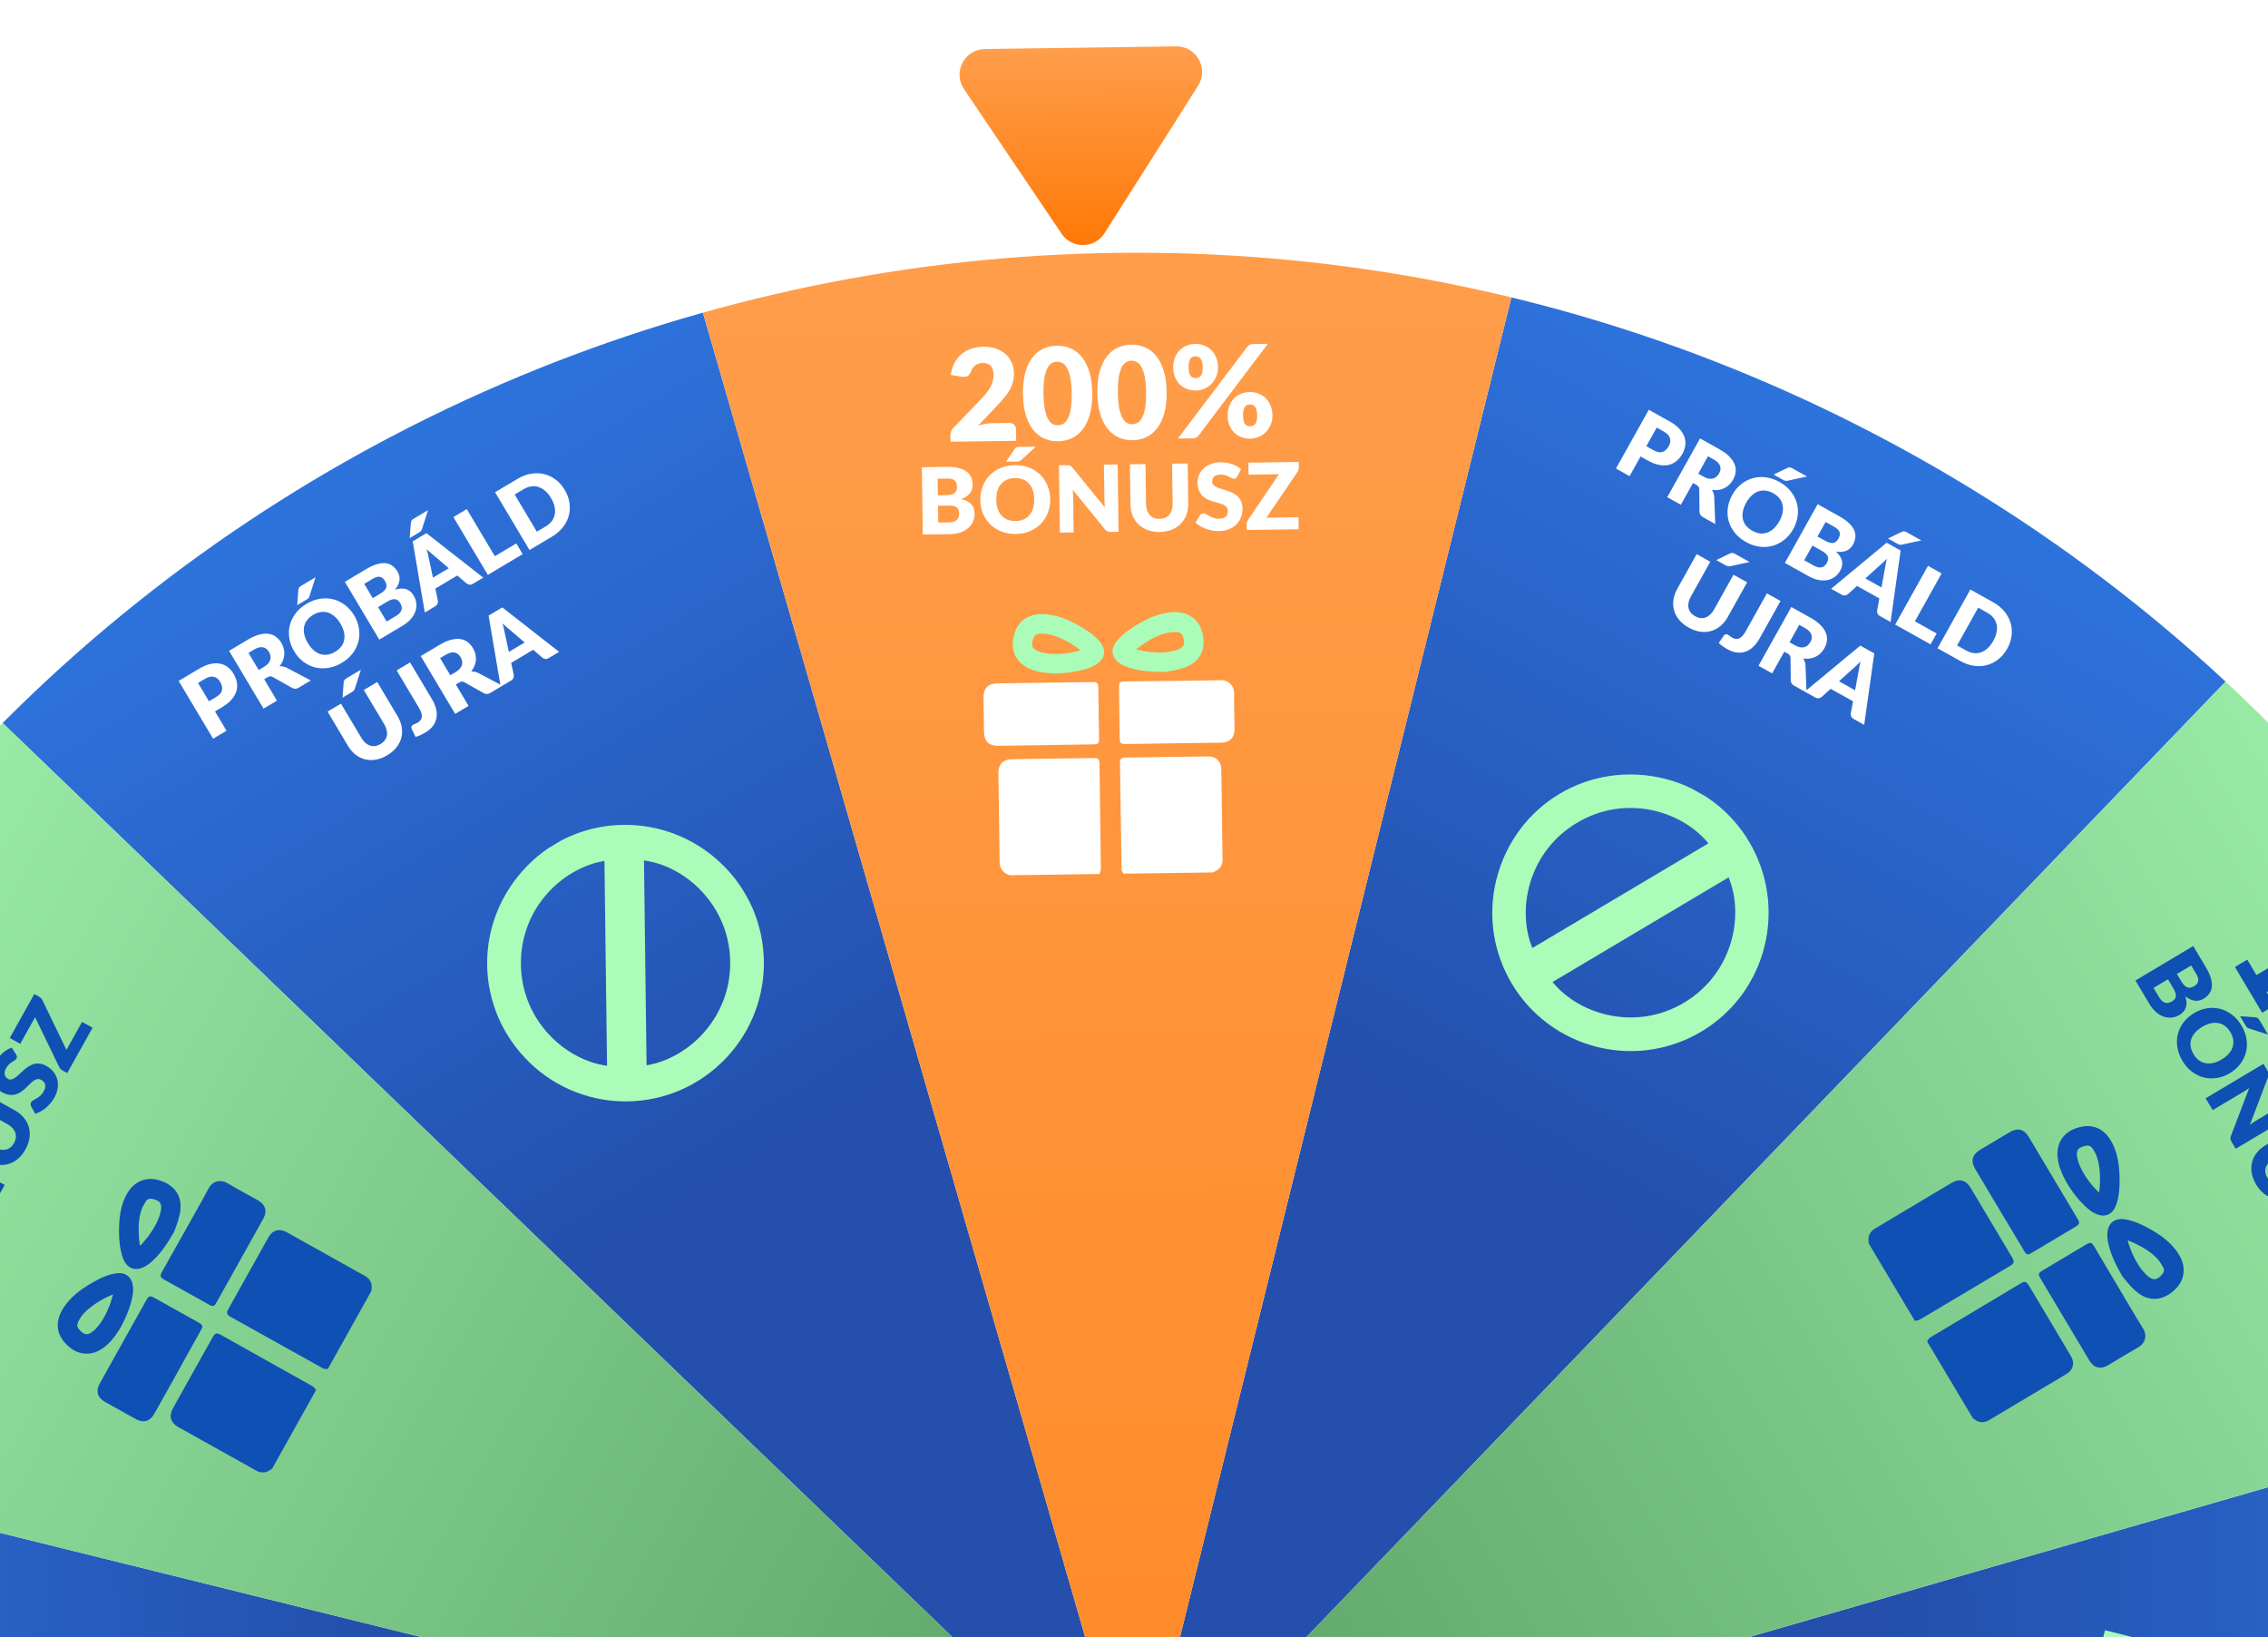
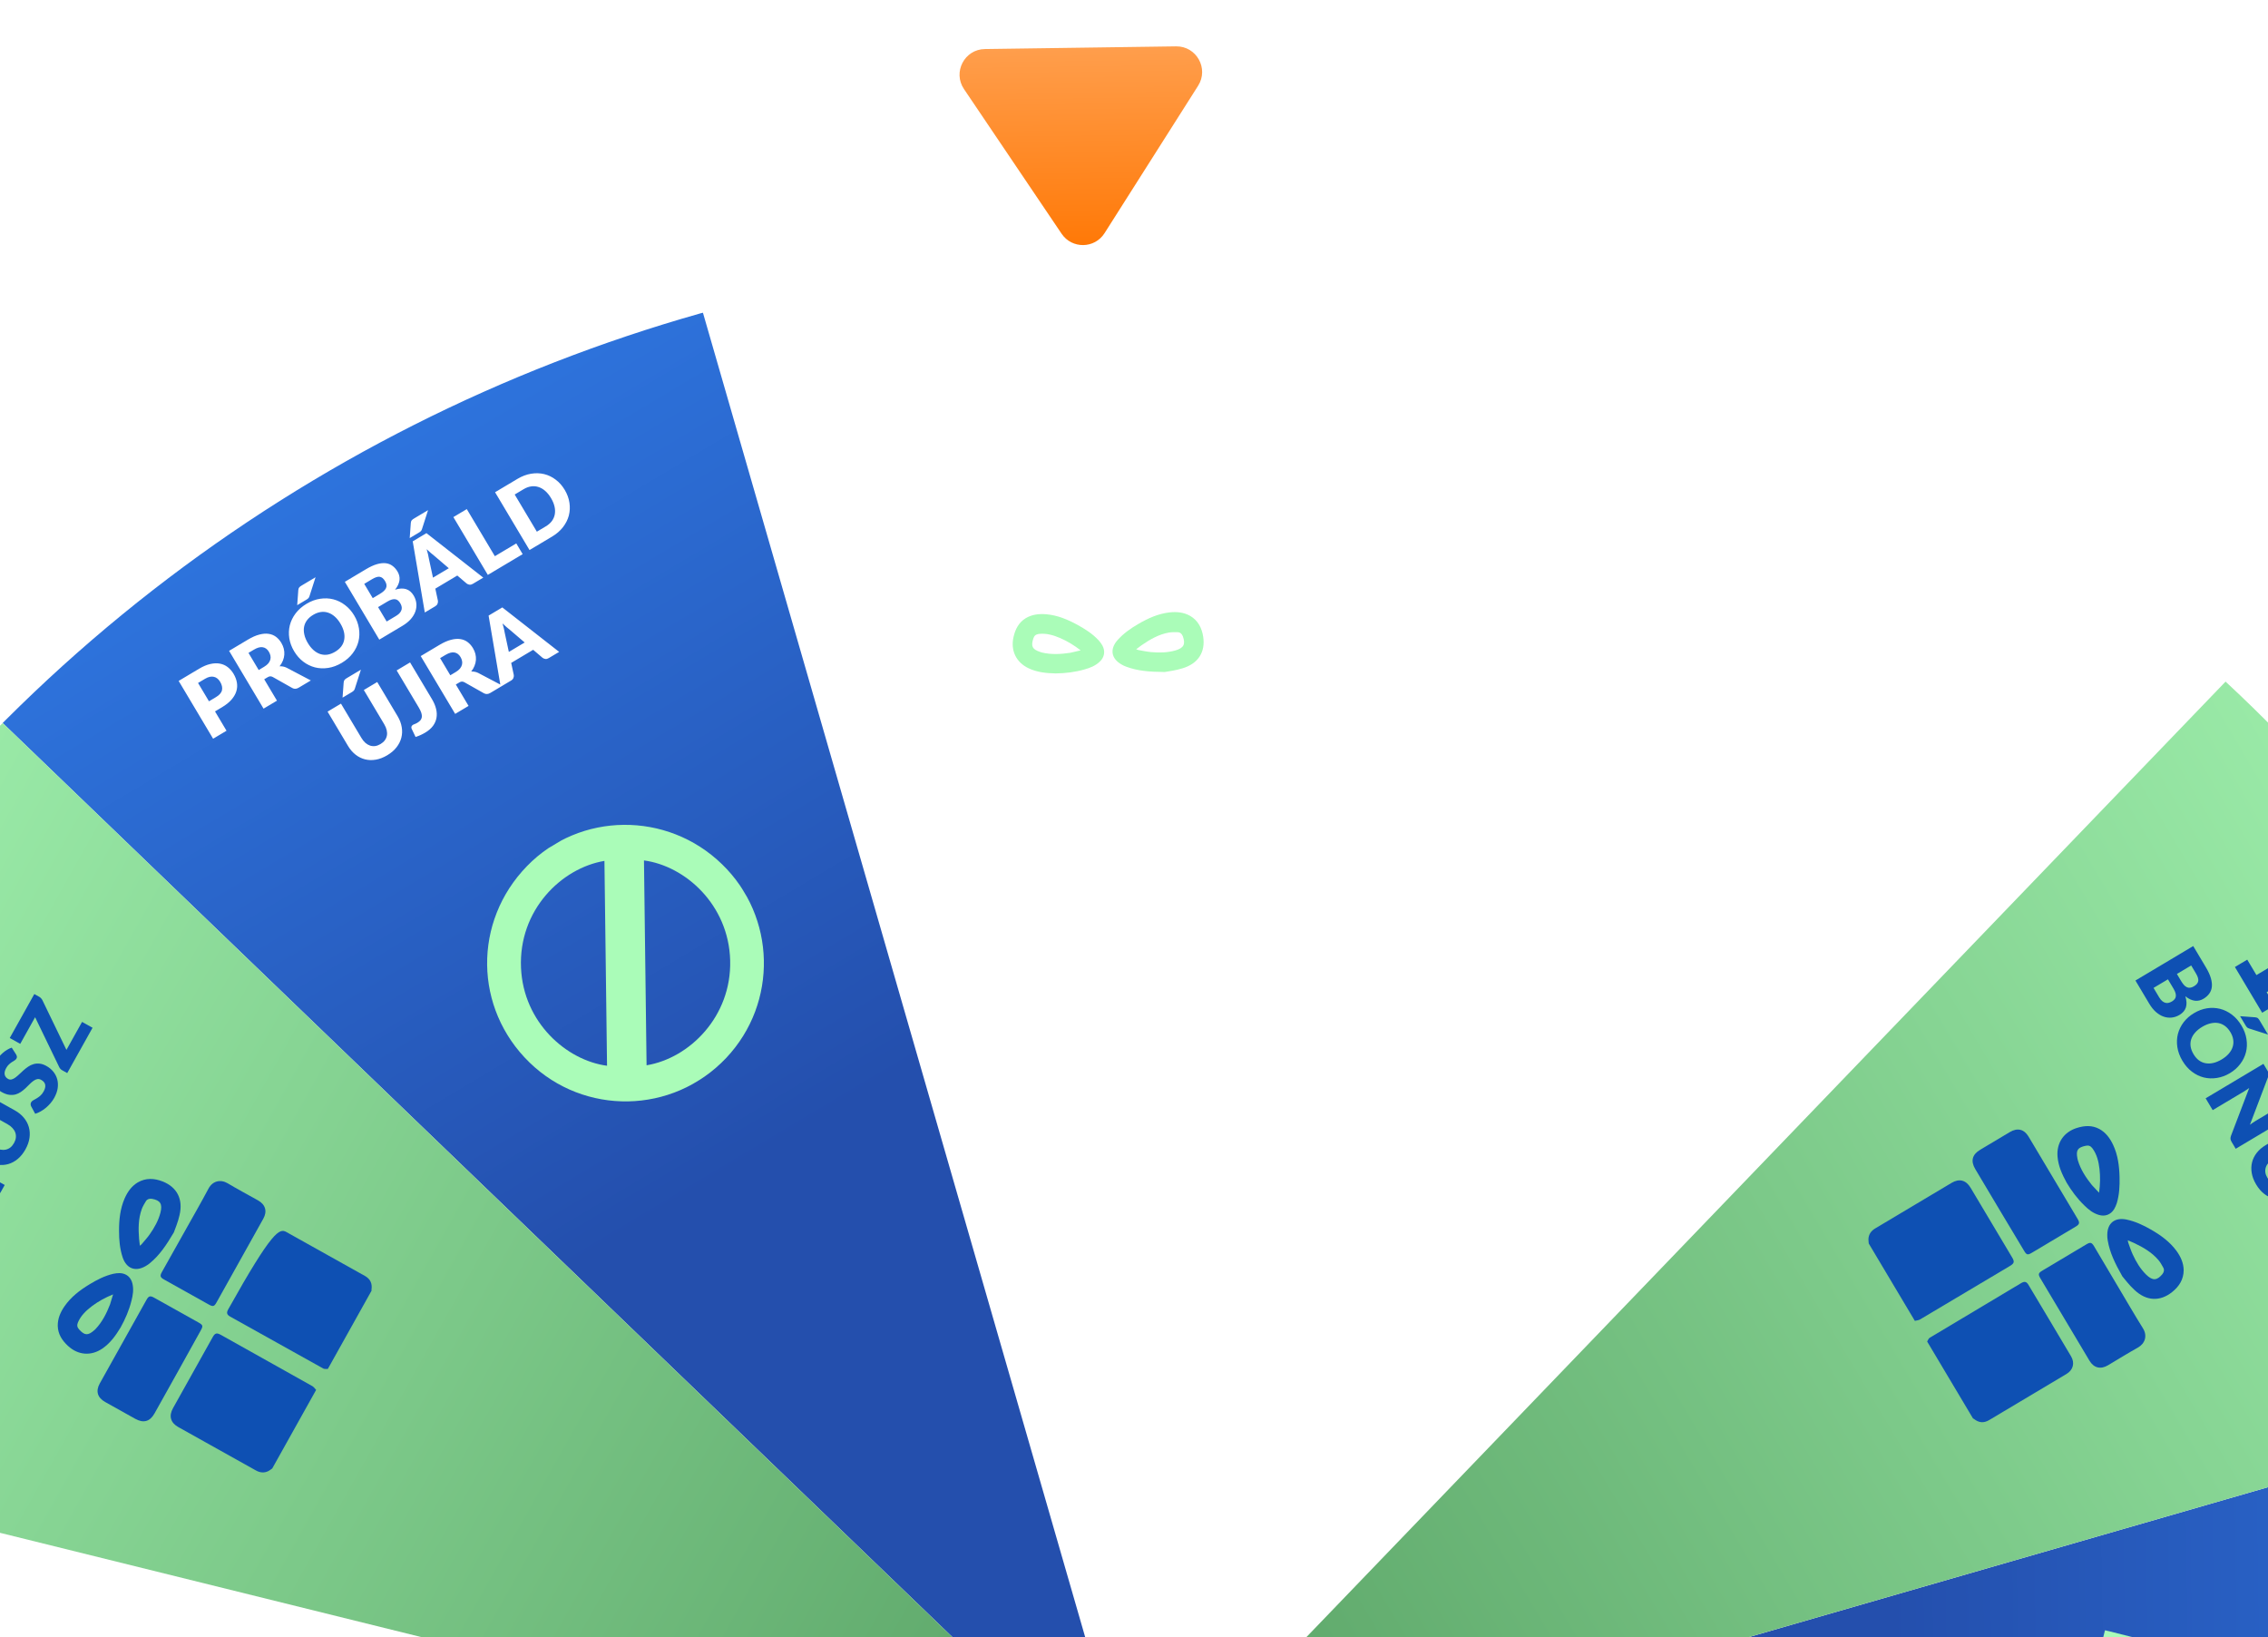
<svg xmlns="http://www.w3.org/2000/svg" width="442" height="319" viewBox="0 0 442 319" fill="none">
  <g clip-path="url(#clip0_11804_16942)">
    <path d="M146.309 657.075C93.009 643.888 44.12 616.903 4.555 578.832L221.435 353.436L146.309 657.075Z" fill="url(#paint0_linear_11804_16942)" />
-     <path d="M-79.087 440.194C-94.316 387.442 -95.391 331.61 -82.203 278.31L221.436 353.436L-79.087 440.194Z" fill="url(#paint1_linear_11804_16942)" />
    <path d="M446.832 570.316C408.761 609.882 360.947 638.729 308.194 653.958L221.436 353.436L446.832 570.316Z" fill="url(#paint2_linear_11804_16942)" />
    <path d="M521.958 266.678C537.187 319.43 538.262 375.262 525.074 428.562L221.435 353.436L521.958 266.678Z" fill="url(#paint3_linear_11804_16942)" />
-     <path d="M296.563 49.796C349.862 62.984 398.752 89.969 438.317 128.039L221.436 353.435L296.563 49.796Z" fill="url(#paint4_linear_11804_16942)" />
    <path d="M-3.96 136.555C34.111 96.99 81.925 68.143 134.678 52.913L221.436 353.436L-3.96 136.555Z" fill="url(#paint5_linear_11804_16942)" />
-     <path d="M134.678 52.913C187.431 37.684 243.263 36.609 296.562 49.796L221.436 353.435L134.678 52.913Z" fill="url(#paint6_linear_11804_16942)" />
    <path d="M4.554 578.83C-35.012 540.759 -63.858 492.945 -79.088 440.192L221.434 353.434L4.554 578.83Z" fill="url(#paint7_linear_11804_16942)" />
    <path d="M-82.205 278.308C-69.017 225.008 -42.032 176.118 -3.962 136.553L221.434 353.434L-82.205 278.308Z" fill="url(#paint8_linear_11804_16942)" />
    <path d="M525.073 428.561C511.885 481.861 484.9 530.75 446.83 570.315L221.434 353.435L525.073 428.561Z" fill="url(#paint9_linear_11804_16942)" />
    <path d="M438.315 128.038C477.88 166.109 506.727 213.923 521.956 266.676L221.434 353.434L438.315 128.038Z" fill="url(#paint10_linear_11804_16942)" />
    <g filter="url(#filter0_di_11804_16942)">
      <path fill-rule="evenodd" clip-rule="evenodd" d="M373.347 80.898C223.082 -3.073 33.196 50.67 -50.774 200.936C-134.745 351.201 -81.002 541.087 69.264 625.057C219.529 709.027 409.415 655.284 493.385 505.019C577.355 354.754 523.613 164.868 373.347 80.898ZM-62.703 194.27C24.948 37.416 223.159 -18.683 380.013 68.969C536.867 156.62 592.966 354.831 505.314 511.685C417.662 668.539 219.451 724.638 62.598 636.986C-94.256 549.334 -150.355 351.123 -62.703 194.27Z" fill="white" />
    </g>
    <g filter="url(#filter1_d_11804_16942)">
      <path d="M196.864 24.351C194.641 21.057 196.964 16.61 200.939 16.554L238.202 16.032C242.177 15.976 244.624 20.356 242.493 23.712L224.26 52.429C222.329 55.471 217.911 55.533 215.895 52.546L196.864 24.351Z" fill="url(#paint11_linear_11804_16942)" />
    </g>
    <path d="M-27.056 238.301L-24.612 239.666L-29.673 248.723L-32.117 247.357L-30.41 244.302L-38.43 239.82C-38.634 239.706 -38.836 239.589 -39.035 239.468C-39.242 239.343 -39.447 239.214 -39.65 239.081L-39.156 241.734C-39.122 241.963 -39.135 242.166 -39.195 242.342C-39.259 242.507 -39.34 242.653 -39.439 242.779C-39.546 242.901 -39.662 242.998 -39.788 243.071C-39.922 243.139 -40.04 243.179 -40.141 243.189L-42.157 243.465L-43.546 236.188L-41.985 233.395L-28.52 240.919L-27.056 238.301ZM-25.072 221.809C-23.683 222.585 -22.562 223.407 -21.71 224.275C-20.858 225.142 -20.246 226.028 -19.874 226.933C-19.497 227.831 -19.348 228.735 -19.427 229.645C-19.503 230.549 -19.776 231.422 -20.247 232.266C-20.719 233.11 -21.32 233.8 -22.05 234.337C-22.775 234.867 -23.619 235.207 -24.581 235.357C-25.543 235.507 -26.617 235.446 -27.802 235.176C-28.983 234.897 -30.268 234.37 -31.657 233.594C-33.047 232.817 -34.169 231.999 -35.025 231.139C-35.877 230.271 -36.491 229.389 -36.868 228.491C-37.244 227.593 -37.394 226.699 -37.315 225.807C-37.24 224.904 -36.967 224.03 -36.495 223.186C-36.024 222.343 -35.423 221.652 -34.693 221.115C-33.967 220.566 -33.122 220.217 -32.16 220.067C-31.194 219.91 -30.119 219.967 -28.934 220.238C-27.749 220.509 -26.461 221.032 -25.072 221.809ZM-27.023 225.301C-28.122 224.687 -29.059 224.254 -29.834 224.002C-30.617 223.746 -31.274 223.622 -31.804 223.631C-32.33 223.633 -32.747 223.739 -33.055 223.949C-33.37 224.155 -33.611 224.406 -33.778 224.705C-33.945 225.003 -34.033 225.34 -34.043 225.717C-34.056 226.082 -33.925 226.489 -33.651 226.938C-33.373 227.38 -32.92 227.867 -32.292 228.399C-31.666 228.921 -30.805 229.488 -29.706 230.102C-28.6 230.72 -27.662 231.158 -26.89 231.418C-26.115 231.67 -25.462 231.8 -24.933 231.81C-24.407 231.808 -23.988 231.708 -23.677 231.509C-23.369 231.3 -23.131 231.046 -22.965 230.748C-22.798 230.449 -22.706 230.114 -22.689 229.742C-22.679 229.365 -22.811 228.953 -23.085 228.504C-23.363 228.043 -23.812 227.549 -24.433 227.02C-25.054 226.492 -25.917 225.919 -27.023 225.301ZM-17.998 209.149C-16.608 209.926 -15.488 210.748 -14.636 211.615C-13.784 212.483 -13.172 213.369 -12.799 214.274C-12.423 215.171 -12.274 216.076 -12.353 216.986C-12.428 217.889 -12.702 218.763 -13.173 219.606C-13.645 220.45 -14.245 221.141 -14.975 221.678C-15.701 222.208 -16.545 222.548 -17.507 222.698C-18.469 222.847 -19.542 222.787 -20.727 222.516C-21.908 222.238 -23.194 221.711 -24.583 220.934C-25.973 220.158 -27.095 219.339 -27.951 218.479C-28.803 217.612 -29.417 216.729 -29.794 215.832C-30.17 214.934 -30.319 214.039 -30.241 213.147C-30.166 212.244 -29.892 211.371 -29.421 210.527C-28.949 209.683 -28.349 208.993 -27.619 208.455C-26.892 207.907 -26.048 207.558 -25.086 207.408C-24.12 207.251 -23.045 207.308 -21.86 207.578C-20.674 207.849 -19.387 208.373 -17.998 209.149ZM-19.949 212.641C-21.047 212.027 -21.984 211.594 -22.76 211.342C-23.543 211.086 -24.199 210.963 -24.73 210.972C-25.256 210.974 -25.673 211.08 -25.981 211.289C-26.296 211.495 -26.537 211.747 -26.704 212.045C-26.871 212.344 -26.959 212.681 -26.969 213.057C-26.982 213.422 -26.851 213.829 -26.577 214.278C-26.299 214.72 -25.846 215.207 -25.217 215.74C-24.592 216.261 -23.73 216.829 -22.632 217.442C-21.526 218.06 -20.587 218.499 -19.816 218.758C-19.04 219.01 -18.388 219.141 -17.859 219.15C-17.332 219.148 -16.914 219.048 -16.602 218.85C-16.294 218.64 -16.057 218.386 -15.89 218.088C-15.724 217.79 -15.632 217.455 -15.615 217.082C-15.605 216.706 -15.737 216.293 -16.011 215.844C-16.288 215.384 -16.738 214.889 -17.359 214.361C-17.98 213.832 -18.843 213.259 -19.949 212.641ZM-17.174 198.066C-16.592 198.391 -16.12 198.794 -15.758 199.273C-15.395 199.752 -15.137 200.264 -14.983 200.808C-14.836 201.348 -14.799 201.904 -14.87 202.475C-14.937 203.039 -15.11 203.572 -15.391 204.074C-15.7 204.627 -16.079 205.084 -16.528 205.443C-16.973 205.796 -17.462 206.048 -17.995 206.199C-18.532 206.338 -19.093 206.368 -19.678 206.289C-20.264 206.21 -20.848 206.008 -21.43 205.683C-22.034 205.345 -22.527 204.946 -22.908 204.484C-23.297 204.019 -23.573 203.521 -23.735 202.991C-23.893 202.454 -23.939 201.904 -23.872 201.34C-23.808 200.764 -23.622 200.2 -23.313 199.647C-23.004 199.095 -22.621 198.64 -22.164 198.284C-21.711 197.917 -21.216 197.664 -20.68 197.524C-20.14 197.378 -19.57 197.348 -18.969 197.435C-18.376 197.518 -17.778 197.729 -17.174 198.066ZM-18.625 200.663C-18.996 200.456 -19.32 200.318 -19.597 200.249C-19.877 200.169 -20.12 200.143 -20.326 200.171C-20.533 200.199 -20.708 200.273 -20.851 200.393C-20.991 200.506 -21.109 200.65 -21.207 200.824C-21.304 200.999 -21.365 201.175 -21.388 201.353C-21.411 201.531 -21.378 201.712 -21.29 201.895C-21.201 202.078 -21.049 202.268 -20.834 202.464C-20.627 202.657 -20.338 202.856 -19.967 203.064C-19.617 203.259 -19.31 203.392 -19.045 203.464C-18.78 203.536 -18.549 203.56 -18.354 203.535C-18.159 203.511 -17.992 203.442 -17.852 203.329C-17.713 203.216 -17.594 203.072 -17.497 202.897C-17.399 202.723 -17.339 202.547 -17.316 202.369C-17.288 202.183 -17.314 201.997 -17.391 201.811C-17.468 201.625 -17.607 201.437 -17.807 201.249C-18.003 201.054 -18.276 200.858 -18.625 200.663ZM-17.731 191.197C-17.794 191.018 -17.831 190.821 -17.844 190.604C-17.863 190.383 -17.794 190.13 -17.636 189.847L-16.257 187.381L-7.534 207.978C-7.457 208.164 -7.418 208.367 -7.417 208.588C-7.419 208.796 -7.485 209.017 -7.615 209.25L-9.03 211.782L-17.731 191.197ZM-3.749 193.568C-3.167 193.894 -2.692 194.298 -2.322 194.781C-1.96 195.26 -1.702 195.772 -1.548 196.317C-1.401 196.857 -1.363 197.413 -1.434 197.984C-1.501 198.548 -1.675 199.081 -1.955 199.583C-2.264 200.136 -2.643 200.592 -3.093 200.952C-3.538 201.304 -4.027 201.556 -4.56 201.707C-5.096 201.847 -5.657 201.877 -6.243 201.798C-6.836 201.714 -7.423 201.51 -8.005 201.185C-8.609 200.847 -9.102 200.448 -9.484 199.987C-9.873 199.521 -10.148 199.023 -10.31 198.494C-10.469 197.957 -10.514 197.406 -10.447 196.842C-10.383 196.267 -10.197 195.703 -9.888 195.15C-9.579 194.597 -9.196 194.143 -8.74 193.787C-8.286 193.42 -7.792 193.166 -7.255 193.027C-6.715 192.88 -6.145 192.85 -5.545 192.937C-4.951 193.021 -4.353 193.231 -3.749 193.568ZM-5.2 196.165C-5.564 195.962 -5.884 195.826 -6.161 195.758C-6.441 195.678 -6.684 195.651 -6.891 195.679C-7.097 195.707 -7.272 195.781 -7.416 195.901C-7.555 196.014 -7.674 196.158 -7.771 196.333C-7.869 196.507 -7.929 196.684 -7.952 196.862C-7.975 197.04 -7.943 197.22 -7.854 197.403C-7.765 197.586 -7.614 197.776 -7.399 197.973C-7.191 198.165 -6.906 198.363 -6.542 198.566C-6.193 198.761 -5.886 198.895 -5.62 198.967C-5.355 199.038 -5.125 199.062 -4.93 199.038C-4.734 199.013 -4.567 198.944 -4.428 198.831C-4.288 198.718 -4.17 198.574 -4.072 198.4C-3.974 198.225 -3.914 198.049 -3.891 197.871C-3.864 197.686 -3.889 197.5 -3.966 197.313C-4.043 197.127 -4.182 196.94 -4.382 196.751C-4.579 196.556 -4.851 196.361 -5.2 196.165ZM-17.174 258.551C-16.978 258.2 -16.863 257.89 -16.829 257.62C-16.793 257.345 -16.81 257.105 -16.881 256.9C-16.952 256.696 -17.064 256.52 -17.215 256.373C-17.367 256.227 -17.535 256.102 -17.718 256C-17.927 255.883 -18.132 255.806 -18.332 255.77C-18.529 255.729 -18.723 255.744 -18.914 255.816C-19.102 255.882 -19.29 256.008 -19.475 256.193C-19.661 256.378 -19.848 256.638 -20.035 256.973L-21.071 258.827L-18.219 260.421L-17.174 258.551ZM-25.675 256.254L-22.847 257.835L-22.074 256.452C-21.91 256.159 -21.783 255.883 -21.693 255.623C-21.604 255.364 -21.566 255.124 -21.58 254.903C-21.591 254.677 -21.665 254.471 -21.801 254.285C-21.935 254.093 -22.14 253.92 -22.418 253.765C-22.69 253.613 -22.934 253.521 -23.151 253.49C-23.372 253.455 -23.577 253.478 -23.766 253.558C-23.955 253.638 -24.135 253.775 -24.305 253.968C-24.472 254.157 -24.639 254.4 -24.806 254.699L-25.675 256.254ZM-26.793 253.588C-26.352 252.797 -25.902 252.165 -25.445 251.692C-24.988 251.219 -24.528 250.881 -24.065 250.679C-23.602 250.478 -23.135 250.405 -22.665 250.462C-22.192 250.513 -21.72 250.67 -21.248 250.934C-20.991 251.077 -20.763 251.253 -20.563 251.461C-20.369 251.666 -20.21 251.906 -20.089 252.18C-19.972 252.451 -19.896 252.758 -19.861 253.101C-19.826 253.444 -19.842 253.823 -19.909 254.239C-19.305 253.587 -18.697 253.195 -18.086 253.062C-17.476 252.928 -16.846 253.043 -16.196 253.406C-15.709 253.678 -15.309 254.026 -14.995 254.449C-14.682 254.871 -14.47 255.354 -14.361 255.896C-14.254 256.43 -14.26 257.014 -14.381 257.648C-14.507 258.279 -14.761 258.937 -15.145 259.623L-17.7 264.196L-29.147 257.799L-26.793 253.588ZM-11.267 239.234C-10.439 239.696 -9.75 240.271 -9.198 240.957C-8.644 241.638 -8.247 242.385 -8.008 243.199C-7.774 244.011 -7.713 244.866 -7.824 245.766C-7.932 246.661 -8.235 247.554 -8.733 248.444C-9.23 249.335 -9.833 250.063 -10.541 250.63C-11.25 251.196 -12.012 251.595 -12.829 251.826C-13.647 252.049 -14.493 252.105 -15.367 251.995C-16.237 251.88 -17.086 251.591 -17.913 251.129C-18.741 250.666 -19.432 250.095 -19.986 249.414C-20.538 248.728 -20.93 247.979 -21.164 247.168C-21.395 246.351 -21.455 245.493 -21.344 244.593C-21.233 243.693 -20.928 242.797 -20.431 241.907C-19.933 241.017 -19.329 240.292 -18.619 239.734C-17.91 239.168 -17.149 238.771 -16.336 238.546C-15.522 238.32 -14.68 238.264 -13.81 238.38C-12.937 238.49 -12.089 238.774 -11.267 239.234ZM-12.786 241.952C-13.351 241.636 -13.9 241.426 -14.433 241.321C-14.97 241.213 -15.474 241.21 -15.943 241.312C-16.41 241.408 -16.838 241.609 -17.228 241.913C-17.618 242.218 -17.955 242.624 -18.239 243.132C-18.526 243.645 -18.698 244.15 -18.756 244.647C-18.811 245.139 -18.759 245.612 -18.599 246.065C-18.437 246.513 -18.169 246.937 -17.796 247.339C-17.427 247.737 -16.96 248.094 -16.395 248.41C-15.824 248.729 -15.269 248.943 -14.732 249.051C-14.199 249.156 -13.7 249.16 -13.233 249.063C-12.764 248.961 -12.334 248.758 -11.944 248.454C-11.556 248.141 -11.219 247.728 -10.932 247.215C-10.649 246.707 -10.476 246.208 -10.416 245.72C-10.362 245.228 -10.415 244.758 -10.577 244.31C-10.736 243.857 -11 243.431 -11.369 243.033C-11.742 242.631 -12.215 242.271 -12.786 241.952ZM-21.503 236.555L-20.681 240.344C-20.659 240.439 -20.648 240.524 -20.649 240.6C-20.65 240.675 -20.66 240.748 -20.679 240.82C-20.698 240.891 -20.726 240.965 -20.762 241.042C-20.795 241.113 -20.836 241.193 -20.886 241.282L-21.878 243.057L-23.169 240.387C-23.218 240.277 -23.25 240.181 -23.265 240.097C-23.282 240.004 -23.282 239.919 -23.265 239.839C-23.25 239.751 -23.221 239.661 -23.176 239.569C-23.129 239.472 -23.071 239.363 -23.004 239.242L-21.503 236.555ZM-10.528 224.482L0.919 230.878L0.146 232.261C0.032 232.465 -0.096 232.621 -0.238 232.727C-0.382 232.825 -0.574 232.897 -0.812 232.942L-10.656 234.524C-10.44 234.618 -10.233 234.716 -10.037 234.819C-9.842 234.914 -9.661 235.008 -9.494 235.102L-3.358 238.53L-4.666 240.872L-16.113 234.475L-15.331 233.077C-15.267 232.961 -15.208 232.867 -15.153 232.795C-15.099 232.722 -15.038 232.663 -14.972 232.618C-14.911 232.569 -14.838 232.531 -14.753 232.503C-14.668 232.474 -14.561 232.449 -14.431 232.425L-4.514 230.822C-4.749 230.725 -4.971 230.625 -5.181 230.521C-5.397 230.415 -5.596 230.31 -5.779 230.208L-11.837 226.823L-10.528 224.482ZM2.731 222.708C2.93 222.352 3.05 222.003 3.09 221.661C3.127 221.311 3.09 220.977 2.979 220.661C2.867 220.344 2.682 220.048 2.423 219.773C2.162 219.49 1.83 219.235 1.427 219.01L-5.354 215.221L-3.87 212.566L2.911 216.354C3.612 216.747 4.192 217.222 4.65 217.78C5.111 218.333 5.435 218.94 5.622 219.602C5.809 220.263 5.851 220.963 5.747 221.703C5.643 222.442 5.379 223.191 4.955 223.951C4.527 224.715 4.026 225.336 3.451 225.812C2.876 226.287 2.257 226.619 1.596 226.806C0.935 226.993 0.248 227.036 -0.465 226.933C-1.177 226.83 -1.884 226.583 -2.586 226.191L-9.366 222.402L-7.882 219.746L-1.11 223.531C-0.707 223.756 -0.318 223.909 0.058 223.988C0.43 224.058 0.784 224.06 1.117 223.992C1.445 223.921 1.747 223.78 2.023 223.57C2.296 223.352 2.532 223.064 2.731 222.708ZM3.149 205.466C3.231 205.615 3.279 205.751 3.292 205.876C3.308 205.995 3.278 206.122 3.202 206.258C3.134 206.379 3.024 206.489 2.872 206.59C2.717 206.682 2.543 206.791 2.349 206.916C2.159 207.036 1.964 207.189 1.764 207.373C1.56 207.554 1.377 207.789 1.216 208.077C0.938 208.574 0.838 209.006 0.915 209.372C0.99 209.73 1.208 210.01 1.569 210.212C1.8 210.341 2.032 210.375 2.266 210.313C2.5 210.251 2.737 210.133 2.979 209.959C3.224 209.779 3.478 209.564 3.742 209.313C4.004 209.054 4.282 208.797 4.575 208.542C4.864 208.283 5.169 208.045 5.491 207.826C5.815 207.602 6.161 207.438 6.529 207.334C6.899 207.225 7.295 207.192 7.718 207.235C8.135 207.276 8.582 207.43 9.058 207.696C9.587 207.992 10.031 208.36 10.39 208.801C10.748 209.242 11.002 209.734 11.152 210.278C11.299 210.814 11.329 211.394 11.241 212.019C11.151 212.635 10.924 213.268 10.561 213.918C10.362 214.274 10.122 214.617 9.841 214.948C9.563 215.274 9.262 215.573 8.938 215.845C8.608 216.115 8.267 216.351 7.914 216.552C7.561 216.753 7.209 216.904 6.858 217.003L6.055 215.524C6.002 215.411 5.974 215.289 5.972 215.157C5.967 215.017 5.999 214.887 6.066 214.767C6.154 214.609 6.291 214.48 6.479 214.379C6.669 214.272 6.88 214.153 7.112 214.021C7.346 213.884 7.587 213.712 7.832 213.506C8.078 213.3 8.301 213.019 8.5 212.662C8.769 212.181 8.874 211.748 8.813 211.363C8.748 210.976 8.485 210.654 8.024 210.396C7.757 210.247 7.498 210.199 7.249 210.252C6.999 210.305 6.752 210.421 6.507 210.601C6.266 210.775 6.018 210.99 5.764 211.247C5.511 211.504 5.245 211.765 4.967 212.029C4.684 212.29 4.384 212.531 4.067 212.753C3.746 212.972 3.397 213.134 3.022 213.241C2.644 213.339 2.233 213.36 1.79 213.305C1.341 213.247 0.85 213.068 0.316 212.77C-0.114 212.53 -0.485 212.209 -0.797 211.808C-1.109 211.407 -1.331 210.949 -1.463 210.436C-1.595 209.922 -1.619 209.369 -1.536 208.776C-1.457 208.181 -1.242 207.569 -0.891 206.94C-0.695 206.59 -0.476 206.265 -0.234 205.967C0.006 205.661 0.264 205.39 0.541 205.153C0.812 204.913 1.096 204.707 1.391 204.535C1.684 204.355 1.982 204.216 2.285 204.117L3.149 205.466ZM7.645 194.21C7.781 194.287 7.902 194.385 8.006 194.505C8.114 194.62 8.203 194.749 8.275 194.892L12.948 204.555L15.995 199.103L18.037 200.244L13.102 209.075L12.081 208.504C11.961 208.437 11.854 208.35 11.763 208.244C11.666 208.135 11.588 208.016 11.529 207.887L6.842 198.195L3.944 203.38L1.901 202.238L6.687 193.675L7.645 194.21Z" fill="#0E50B3" />
    <g clip-path="url(#clip1_11804_16942)">
      <path d="M43.492 373.023C43.28 372.97 43.078 372.874 42.855 372.863C25.536 368.5 8.216 364.137 -9.119 359.747C-9.331 359.694 -9.554 359.683 -9.724 359.64C-8.819 356.076 -7.95 352.57 -7.04 349.075C-6.377 349.22 -5.597 349.439 -4.811 349.547C-2.03 349.976 0.462 348.347 1.343 345.589C2.112 343.187 0.869 340.256 -1.533 339.132C-2.397 338.711 -3.411 338.523 -4.307 338.23C-3.423 334.751 -2.539 331.271 -1.602 327.58C-1.443 327.665 -1.21 327.814 -0.997 327.868C16.365 332.242 33.684 336.605 51.019 340.994C51.232 341.048 51.401 341.091 51.598 341.117C51.614 341.144 51.645 341.197 51.661 341.224C51.591 341.409 51.522 341.595 51.468 341.807C50.681 344.904 49.894 348.001 49.107 351.099C49.053 351.311 48.984 351.496 48.93 351.709C48.043 351.553 47.221 351.323 46.393 351.205C43.234 350.748 40.186 353.501 40.265 356.658C40.324 359.359 41.931 361.389 44.552 362.095C45.104 362.234 45.64 362.346 46.218 362.469C45.944 363.461 45.744 364.336 45.518 365.227C44.876 367.842 44.219 370.43 43.55 373.061C43.572 372.976 43.519 373.007 43.492 373.023ZM-5.295 356.783C10.088 360.681 25.481 364.536 40.779 368.412C41.07 367.267 41.361 366.121 41.674 364.891C37.428 362.67 35.962 358.215 36.82 354.572C37.241 352.737 38.124 351.131 39.546 349.886C41.449 348.176 43.693 347.342 46.157 347.421C46.48 346.148 46.756 344.976 47.052 343.9C31.727 340.039 16.345 336.142 1.036 332.308C0.73 333.427 0.454 334.599 0.142 335.829C4.388 338.05 5.853 342.505 4.995 346.148C4.574 347.983 3.692 349.589 2.269 350.834C0.367 352.544 -1.878 353.378 -4.411 353.304C-4.712 354.492 -4.988 355.664 -5.295 356.783Z" fill="#AAFCB8" />
    </g>
    <path d="M196.638 82.406C197.054 82.4 197.385 82.512 197.63 82.742C197.875 82.963 198 83.262 198.005 83.636L198.037 85.886L185.238 86.066L185.22 84.816C185.217 84.574 185.263 84.315 185.36 84.039C185.456 83.762 185.627 83.51 185.874 83.281L191.049 77.921C191.493 77.465 191.879 77.03 192.206 76.617C192.534 76.204 192.803 75.8 193.014 75.406C193.225 75.003 193.382 74.605 193.485 74.212C193.588 73.81 193.636 73.388 193.63 72.947C193.62 72.222 193.437 71.67 193.082 71.292C192.735 70.905 192.207 70.716 191.499 70.727C190.924 70.734 190.438 70.895 190.043 71.209C189.655 71.515 189.39 71.894 189.246 72.346C189.078 72.806 188.853 73.114 188.571 73.268C188.29 73.422 187.887 73.461 187.36 73.385L185.306 73.051C185.426 72.141 185.669 71.346 186.035 70.665C186.409 69.985 186.871 69.416 187.423 68.958C187.984 68.501 188.625 68.158 189.347 67.931C190.069 67.696 190.846 67.573 191.679 67.561C192.579 67.549 193.389 67.671 194.11 67.927C194.838 68.175 195.46 68.529 195.975 68.989C196.49 69.448 196.885 70.001 197.161 70.647C197.445 71.285 197.592 71.991 197.603 72.766C197.612 73.433 197.525 74.051 197.341 74.62C197.166 75.189 196.919 75.734 196.602 76.255C196.284 76.768 195.912 77.269 195.485 77.759C195.067 78.24 194.619 78.729 194.143 79.228L190.632 82.927C191.088 82.779 191.541 82.665 191.99 82.583C192.439 82.502 192.855 82.459 193.238 82.453L196.638 82.406ZM212.859 76.565C212.882 78.157 212.73 79.538 212.405 80.71C212.08 81.881 211.618 82.854 211.021 83.629C210.432 84.404 209.723 84.985 208.895 85.372C208.075 85.758 207.182 85.958 206.216 85.972C205.249 85.985 204.351 85.81 203.521 85.447C202.699 85.083 201.982 84.523 201.372 83.764C200.761 83.006 200.277 82.046 199.919 80.885C199.569 79.723 199.383 78.346 199.361 76.754C199.339 75.163 199.486 73.781 199.803 72.61C200.128 71.439 200.585 70.466 201.174 69.691C201.764 68.916 202.464 68.339 203.275 67.961C204.095 67.575 204.988 67.375 205.955 67.361C206.921 67.347 207.82 67.522 208.65 67.886C209.488 68.241 210.213 68.797 210.824 69.555C211.443 70.314 211.931 71.273 212.289 72.435C212.647 73.597 212.837 74.974 212.859 76.565ZM208.86 76.621C208.842 75.363 208.749 74.335 208.579 73.537C208.409 72.731 208.188 72.101 207.915 71.647C207.65 71.192 207.35 70.883 207.015 70.722C206.679 70.551 206.34 70.468 205.998 70.473C205.657 70.478 205.321 70.57 204.99 70.75C204.667 70.921 204.38 71.238 204.128 71.7C203.884 72.161 203.689 72.797 203.542 73.608C203.403 74.41 203.343 75.44 203.36 76.698C203.378 77.965 203.468 78.997 203.629 79.795C203.798 80.593 204.011 81.223 204.268 81.686C204.533 82.141 204.829 82.453 205.156 82.624C205.492 82.786 205.83 82.864 206.172 82.859C206.514 82.855 206.85 82.767 207.181 82.595C207.512 82.416 207.803 82.095 208.055 81.633C208.315 81.163 208.519 80.526 208.666 79.724C208.813 78.922 208.878 77.888 208.86 76.621ZM227.36 76.362C227.382 77.954 227.231 79.335 226.906 80.506C226.58 81.678 226.119 82.651 225.521 83.426C224.932 84.201 224.224 84.782 223.396 85.168C222.576 85.555 221.683 85.755 220.716 85.769C219.75 85.782 218.851 85.607 218.021 85.244C217.199 84.88 216.483 84.319 215.872 83.561C215.262 82.803 214.777 81.843 214.419 80.681C214.07 79.519 213.884 78.143 213.861 76.551C213.839 74.96 213.986 73.578 214.303 72.407C214.629 71.236 215.086 70.263 215.675 69.487C216.264 68.713 216.965 68.136 217.776 67.758C218.596 67.371 219.489 67.171 220.455 67.158C221.422 67.144 222.32 67.319 223.15 67.683C223.989 68.037 224.713 68.594 225.324 69.352C225.943 70.11 226.432 71.07 226.79 72.232C227.148 73.394 227.338 74.77 227.36 76.362ZM223.36 76.418C223.343 75.16 223.249 74.132 223.08 73.334C222.91 72.528 222.689 71.898 222.416 71.443C222.151 70.989 221.851 70.68 221.515 70.518C221.179 70.348 220.841 70.265 220.499 70.27C220.157 70.275 219.821 70.367 219.49 70.547C219.168 70.718 218.88 71.034 218.628 71.496C218.385 71.958 218.19 72.594 218.043 73.405C217.904 74.207 217.843 75.237 217.861 76.495C217.879 77.762 217.968 78.794 218.129 79.592C218.299 80.389 218.512 81.02 218.768 81.483C219.033 81.938 219.329 82.25 219.657 82.421C219.992 82.582 220.331 82.661 220.673 82.656C221.014 82.651 221.35 82.563 221.681 82.392C222.012 82.213 222.304 81.892 222.556 81.43C222.816 80.959 223.019 80.323 223.166 79.521C223.313 78.719 223.378 77.684 223.36 76.418ZM237.37 71.534C237.38 72.2 237.267 72.81 237.033 73.364C236.799 73.917 236.485 74.396 236.091 74.802C235.696 75.199 235.234 75.51 234.704 75.734C234.182 75.958 233.634 76.074 233.059 76.082C232.425 76.091 231.841 75.991 231.304 75.782C230.776 75.572 230.314 75.275 229.917 74.888C229.528 74.494 229.221 74.023 228.997 73.476C228.772 72.929 228.655 72.323 228.646 71.656C228.636 70.964 228.736 70.338 228.945 69.777C229.154 69.207 229.447 68.719 229.824 68.314C230.21 67.909 230.664 67.594 231.186 67.37C231.716 67.138 232.298 67.017 232.931 67.008C233.565 66.999 234.15 67.103 234.686 67.321C235.231 67.53 235.697 67.832 236.086 68.226C236.484 68.621 236.794 69.1 237.019 69.663C237.244 70.219 237.361 70.842 237.37 71.534ZM234.396 71.575C234.39 71.15 234.347 70.801 234.268 70.527C234.198 70.245 234.099 70.021 233.971 69.856C233.844 69.691 233.692 69.577 233.517 69.513C233.349 69.448 233.165 69.417 232.965 69.42C232.765 69.423 232.582 69.459 232.417 69.528C232.251 69.597 232.111 69.716 231.997 69.884C231.882 70.052 231.794 70.278 231.731 70.563C231.668 70.838 231.64 71.189 231.646 71.614C231.651 72.014 231.689 72.347 231.76 72.612C231.83 72.878 231.925 73.089 232.044 73.246C232.163 73.403 232.306 73.513 232.473 73.578C232.641 73.642 232.825 73.673 233.025 73.67C233.225 73.667 233.408 73.631 233.573 73.562C233.747 73.493 233.896 73.378 234.019 73.218C234.141 73.058 234.234 72.844 234.297 72.577C234.368 72.309 234.401 71.975 234.396 71.575ZM243.041 67.616C243.164 67.473 243.316 67.342 243.498 67.222C243.68 67.095 243.933 67.029 244.258 67.024L247.082 66.985L233.606 84.838C233.484 84.998 233.327 85.133 233.137 85.244C232.955 85.347 232.731 85.4 232.464 85.404L229.564 85.444L243.041 67.616ZM247.978 80.911C247.987 81.578 247.875 82.192 247.641 82.753C247.407 83.307 247.093 83.786 246.699 84.192C246.304 84.589 245.842 84.9 245.312 85.124C244.79 85.348 244.241 85.464 243.666 85.472C243.033 85.481 242.448 85.381 241.912 85.171C241.384 84.962 240.921 84.664 240.524 84.278C240.135 83.884 239.829 83.413 239.604 82.866C239.38 82.311 239.263 81.7 239.254 81.033C239.244 80.342 239.343 79.715 239.552 79.154C239.761 78.584 240.054 78.097 240.432 77.691C240.818 77.286 241.272 76.971 241.794 76.747C242.324 76.515 242.906 76.394 243.539 76.385C244.172 76.376 244.757 76.481 245.293 76.698C245.838 76.907 246.305 77.209 246.694 77.604C247.091 77.998 247.402 78.477 247.626 79.041C247.851 79.596 247.968 80.219 247.978 80.911ZM245.003 80.953C244.997 80.536 244.955 80.191 244.876 79.917C244.805 79.635 244.706 79.411 244.579 79.246C244.452 79.081 244.3 78.966 244.124 78.902C243.957 78.838 243.773 78.807 243.573 78.81C243.373 78.813 243.19 78.849 243.024 78.918C242.859 78.987 242.719 79.105 242.604 79.274C242.49 79.442 242.401 79.668 242.339 79.952C242.276 80.228 242.247 80.575 242.253 80.991C242.259 81.391 242.297 81.724 242.367 81.99C242.438 82.255 242.532 82.467 242.651 82.623C242.77 82.78 242.913 82.891 243.081 82.955C243.248 83.019 243.432 83.05 243.632 83.047C243.832 83.044 244.015 83.008 244.181 82.939C244.355 82.87 244.503 82.756 244.626 82.596C244.749 82.436 244.842 82.222 244.905 81.954C244.976 81.686 245.009 81.353 245.003 80.953ZM184.989 101.776C185.391 101.77 185.717 101.715 185.967 101.609C186.224 101.503 186.423 101.369 186.565 101.205C186.707 101.041 186.803 100.856 186.854 100.651C186.905 100.447 186.929 100.239 186.926 100.029C186.923 99.789 186.887 99.574 186.818 99.383C186.756 99.192 186.645 99.031 186.488 98.901C186.336 98.772 186.133 98.672 185.88 98.604C185.627 98.535 185.309 98.504 184.925 98.509L182.801 98.539L182.847 101.806L184.989 101.776ZM182.727 93.266L182.773 96.505L184.356 96.483C184.692 96.478 184.995 96.45 185.264 96.398C185.534 96.347 185.761 96.259 185.945 96.137C186.135 96.014 186.277 95.847 186.37 95.636C186.469 95.424 186.516 95.16 186.512 94.842C186.507 94.53 186.465 94.272 186.384 94.069C186.303 93.861 186.181 93.694 186.017 93.57C185.853 93.447 185.645 93.36 185.392 93.309C185.145 93.259 184.851 93.236 184.509 93.241L182.727 93.266ZM184.477 90.964C185.383 90.951 186.155 91.024 186.793 91.183C187.432 91.343 187.954 91.572 188.36 91.873C188.767 92.173 189.063 92.541 189.249 92.976C189.441 93.412 189.541 93.899 189.548 94.439C189.552 94.733 189.514 95.019 189.434 95.296C189.354 95.567 189.226 95.824 189.049 96.066C188.872 96.303 188.644 96.522 188.365 96.724C188.086 96.926 187.749 97.102 187.356 97.251C188.222 97.449 188.866 97.779 189.287 98.241C189.707 98.703 189.923 99.306 189.933 100.05C189.941 100.608 189.84 101.129 189.631 101.612C189.422 102.095 189.11 102.519 188.695 102.885C188.286 103.245 187.777 103.531 187.168 103.743C186.558 103.95 185.861 104.059 185.075 104.07L179.837 104.143L179.654 91.031L184.477 90.964ZM204.672 97.234C204.685 98.181 204.532 99.066 204.214 99.886C203.901 100.707 203.452 101.424 202.867 102.038C202.281 102.646 201.571 103.127 200.736 103.481C199.907 103.835 198.982 104.019 197.962 104.033C196.942 104.047 196.01 103.889 195.165 103.559C194.321 103.229 193.594 102.768 192.986 102.177C192.383 101.579 191.911 100.875 191.57 100.063C191.235 99.252 191.06 98.372 191.047 97.424C191.034 96.477 191.183 95.592 191.496 94.772C191.814 93.951 192.266 93.237 192.852 92.629C193.443 92.02 194.157 91.539 194.992 91.186C195.827 90.832 196.755 90.648 197.774 90.633C198.794 90.619 199.724 90.78 200.562 91.116C201.407 91.447 202.131 91.907 202.733 92.499C203.335 93.091 203.804 93.792 204.14 94.604C204.481 95.415 204.658 96.291 204.672 97.234ZM201.558 97.277C201.549 96.629 201.457 96.048 201.281 95.535C201.106 95.015 200.857 94.578 200.534 94.222C200.217 93.867 199.829 93.596 199.371 93.41C198.912 93.225 198.392 93.136 197.81 93.144C197.222 93.153 196.698 93.256 196.239 93.454C195.786 93.653 195.402 93.934 195.09 94.298C194.783 94.663 194.549 95.107 194.388 95.631C194.227 96.15 194.152 96.733 194.161 97.381C194.17 98.035 194.262 98.621 194.437 99.141C194.613 99.655 194.859 100.089 195.176 100.445C195.499 100.8 195.89 101.071 196.348 101.256C196.813 101.436 197.339 101.522 197.927 101.513C198.509 101.505 199.027 101.405 199.48 101.213C199.933 101.014 200.313 100.733 200.62 100.369C200.933 100.004 201.17 99.563 201.331 99.044C201.491 98.52 201.567 97.931 201.558 97.277ZM201.873 87.03L199.003 89.635C198.931 89.702 198.863 89.754 198.798 89.791C198.732 89.828 198.664 89.856 198.592 89.875C198.52 89.894 198.442 89.907 198.358 89.914C198.281 89.921 198.191 89.926 198.089 89.927L196.055 89.956L197.722 87.502C197.792 87.405 197.86 87.329 197.925 87.274C197.997 87.213 198.071 87.17 198.149 87.145C198.232 87.114 198.325 87.094 198.427 87.087C198.535 87.079 198.658 87.075 198.796 87.073L201.873 87.03ZM217.817 90.497L218 103.608L216.417 103.63C216.183 103.634 215.984 103.601 215.821 103.531C215.664 103.455 215.506 103.325 215.348 103.141L209.056 95.408C209.083 95.641 209.101 95.869 209.11 96.091C209.125 96.307 209.134 96.511 209.137 96.703L209.235 103.731L206.554 103.769L206.37 90.657L207.972 90.635C208.104 90.633 208.215 90.637 208.305 90.648C208.395 90.659 208.476 90.681 208.549 90.716C208.621 90.746 208.691 90.79 208.758 90.849C208.825 90.908 208.901 90.988 208.986 91.088L215.333 98.875C215.299 98.624 215.275 98.381 215.26 98.147C215.244 97.907 215.235 97.683 215.232 97.472L215.135 90.534L217.817 90.497ZM225.982 101.093C226.39 101.087 226.752 101.016 227.068 100.88C227.39 100.737 227.661 100.539 227.879 100.284C228.097 100.028 228.261 99.72 228.37 99.359C228.485 98.991 228.539 98.576 228.533 98.114L228.424 90.348L231.465 90.305L231.574 98.072C231.586 98.875 231.464 99.615 231.209 100.291C230.961 100.966 230.597 101.551 230.118 102.043C229.639 102.536 229.053 102.922 228.361 103.202C227.669 103.482 226.888 103.628 226.018 103.64C225.142 103.652 224.354 103.528 223.654 103.268C222.955 103.008 222.358 102.638 221.866 102.159C221.373 101.68 220.993 101.106 220.725 100.438C220.458 99.769 220.319 99.033 220.307 98.229L220.199 90.463L223.24 90.421L223.349 98.178C223.355 98.64 223.418 99.053 223.537 99.417C223.662 99.776 223.838 100.082 224.063 100.337C224.289 100.586 224.562 100.777 224.881 100.911C225.207 101.038 225.574 101.099 225.982 101.093ZM241.123 92.834C241.035 92.979 240.941 93.089 240.84 93.162C240.745 93.236 240.619 93.273 240.463 93.275C240.325 93.277 240.175 93.237 240.012 93.156C239.854 93.068 239.673 92.972 239.468 92.866C239.268 92.761 239.039 92.668 238.78 92.588C238.52 92.502 238.226 92.461 237.896 92.465C237.326 92.473 236.902 92.602 236.623 92.852C236.35 93.096 236.217 93.425 236.223 93.839C236.227 94.103 236.314 94.321 236.484 94.492C236.655 94.664 236.876 94.811 237.147 94.933C237.425 95.055 237.739 95.168 238.088 95.271C238.444 95.368 238.805 95.48 239.173 95.607C239.541 95.728 239.9 95.873 240.25 96.042C240.607 96.211 240.922 96.428 241.195 96.695C241.475 96.961 241.702 97.287 241.875 97.675C242.049 98.057 242.139 98.52 242.147 99.067C242.155 99.672 242.058 100.241 241.856 100.772C241.653 101.303 241.354 101.769 240.957 102.17C240.567 102.566 240.079 102.882 239.494 103.118C238.915 103.348 238.254 103.468 237.51 103.479C237.102 103.485 236.685 103.448 236.257 103.37C235.836 103.292 235.427 103.181 235.029 103.037C234.631 102.886 234.256 102.708 233.905 102.503C233.554 102.298 233.248 102.068 232.986 101.814L233.866 100.38C233.937 100.277 234.029 100.191 234.142 100.124C234.261 100.05 234.389 100.012 234.527 100.01C234.707 100.008 234.888 100.062 235.07 100.174C235.257 100.285 235.466 100.408 235.696 100.543C235.932 100.678 236.2 100.8 236.502 100.91C236.804 101.02 237.158 101.072 237.566 101.066C238.118 101.058 238.546 100.932 238.848 100.688C239.151 100.438 239.298 100.048 239.291 99.52C239.287 99.215 239.199 98.967 239.028 98.777C238.858 98.588 238.633 98.432 238.356 98.309C238.084 98.187 237.773 98.081 237.424 97.99C237.075 97.898 236.716 97.798 236.349 97.69C235.981 97.575 235.622 97.436 235.272 97.273C234.922 97.103 234.606 96.883 234.327 96.611C234.053 96.333 233.829 95.988 233.655 95.576C233.481 95.159 233.39 94.644 233.381 94.032C233.374 93.54 233.467 93.058 233.658 92.588C233.85 92.117 234.135 91.696 234.513 91.325C234.892 90.953 235.359 90.656 235.914 90.432C236.469 90.202 237.106 90.082 237.826 90.072C238.228 90.067 238.619 90.094 238.998 90.155C239.382 90.209 239.747 90.297 240.09 90.418C240.434 90.534 240.754 90.676 241.05 90.846C241.353 91.01 241.622 91.198 241.859 91.411L241.123 92.834ZM253.119 91.1C253.121 91.256 253.096 91.409 253.044 91.56C252.999 91.711 252.931 91.853 252.843 91.986L246.811 100.864L253.057 100.777L253.089 103.117L242.974 103.258L242.958 102.088C242.956 101.95 242.978 101.815 243.024 101.682C243.07 101.544 243.135 101.417 243.217 101.302L249.267 92.396L243.327 92.479L243.295 90.139L253.104 90.002L253.119 91.1Z" fill="white" />
    <g clip-path="url(#clip2_11804_16942)">
      <path d="M393.257 335.917C393.469 335.971 393.67 336.067 393.893 336.078C411.213 340.441 428.532 344.804 445.868 349.194C446.08 349.247 446.303 349.258 446.473 349.301C445.567 352.865 444.699 356.37 443.789 359.865C443.125 359.721 442.345 359.502 441.56 359.394C438.778 358.964 436.287 360.594 435.406 363.351C434.637 365.754 435.88 368.685 438.282 369.809C439.146 370.23 440.159 370.418 441.056 370.711C440.172 374.19 439.288 377.669 438.35 381.361C438.191 381.275 437.958 381.126 437.746 381.073C420.384 376.699 403.065 372.336 385.729 367.946C385.517 367.893 385.347 367.85 385.151 367.823C385.135 367.797 385.103 367.744 385.088 367.717C385.157 367.532 385.227 367.346 385.281 367.134C386.068 364.037 386.855 360.939 387.642 357.842C387.695 357.63 387.765 357.444 387.819 357.232C388.705 357.388 389.528 357.618 390.356 357.736C393.514 358.193 396.563 355.44 396.484 352.282C396.425 349.581 394.818 347.551 392.197 346.846C391.645 346.707 391.109 346.594 390.53 346.471C390.805 345.48 391.005 344.605 391.231 343.714C391.873 341.099 392.53 338.511 393.198 335.88C393.177 335.965 393.23 335.933 393.257 335.917ZM442.043 352.158C426.661 348.26 411.267 344.405 395.97 340.528C395.679 341.674 395.388 342.819 395.075 344.05C399.321 346.271 400.786 350.725 399.928 354.369C399.507 356.204 398.625 357.81 397.202 359.054C395.3 360.765 393.056 361.599 390.592 361.52C390.268 362.792 389.993 363.965 389.697 365.041C405.021 368.902 420.404 372.799 435.712 376.633C436.019 375.514 436.294 374.342 436.607 373.112C432.361 370.891 430.896 366.436 431.754 362.792C432.175 360.957 433.057 359.351 434.48 358.107C436.382 356.397 438.626 355.563 441.159 355.637C441.461 354.449 441.736 353.277 442.043 352.158Z" fill="#AAFCB8" />
      <path d="M412.902 337.526C413.319 336.773 413.522 334.996 413.51 334.067C413.45 331.367 411.843 329.337 409.222 328.631C408.67 328.492 408.134 328.38 407.556 328.257C407.83 327.265 408.03 326.39 408.257 325.499C408.898 322.884 409.556 320.296 410.224 317.665C410.24 317.692 410.267 317.676 410.32 317.644C410.532 317.698 410.733 317.794 410.957 317.805C428.276 322.168 445.595 326.531 462.931 330.92C463.143 330.974 463.366 330.985 463.536 331.028C462.63 334.592 461.762 338.097 460.852 341.592C460.188 341.448 459.408 341.229 458.623 341.121C455.841 340.691 453.35 342.321 452.469 345.078C451.7 347.48 452.943 350.412 455.345 351.536C456.209 351.957 457.222 352.144 458.119 352.438C457.235 355.917 456.351 359.396 455.413 363.087C455.254 363.002 455.021 362.853 454.809 362.8C452.474 362.212 449.642 361.272 447.307 360.684L448.244 357.173C449.789 357.404 451.258 357.933 452.786 358.317C453.093 357.198 453.368 356.026 453.681 354.796C449.435 352.575 447.969 348.121 448.827 344.477C449.248 342.642 450.131 341.036 451.553 339.792C453.456 338.081 455.7 337.247 458.233 337.321C458.535 336.133 458.81 334.961 459.09 333.858C443.655 329.992 428.288 326.121 412.979 322.287C412.688 323.433 412.397 324.578 412.085 325.808C416.331 328.029 417.796 332.484 416.938 336.128C416.749 336.96 416.46 337.745 416.069 338.482" fill="#AAFCB8" />
    </g>
    <path d="M443.269 195.886L440.864 197.32L435.551 188.408L437.956 186.974L439.748 189.981L447.64 185.276C447.84 185.156 448.043 185.04 448.248 184.928C448.459 184.812 448.673 184.698 448.889 184.589L446.345 183.69C446.13 183.605 445.961 183.493 445.838 183.352C445.727 183.215 445.642 183.071 445.582 182.923C445.53 182.77 445.504 182.62 445.504 182.474C445.512 182.324 445.536 182.203 445.578 182.11L446.346 180.226L453.343 182.661L454.982 185.41L441.733 193.309L443.269 195.886ZM456.559 205.85C455.192 206.665 453.92 207.225 452.743 207.529C451.566 207.833 450.492 207.92 449.522 207.79C448.556 207.667 447.699 207.344 446.95 206.82C446.206 206.304 445.586 205.63 445.091 204.8C444.596 203.97 444.298 203.104 444.198 202.203C444.102 201.31 444.229 200.409 444.58 199.501C444.932 198.593 445.521 197.694 446.348 196.803C447.179 195.919 448.279 195.07 449.646 194.255C451.013 193.44 452.283 192.877 453.456 192.565C454.633 192.261 455.704 192.171 456.67 192.294C457.636 192.416 458.485 192.735 459.218 193.248C459.963 193.765 460.583 194.438 461.078 195.269C461.573 196.099 461.87 196.964 461.971 197.865C462.083 198.769 461.963 199.674 461.612 200.582C461.265 201.497 460.678 202.4 459.85 203.291C459.023 204.182 457.926 205.035 456.559 205.85ZM454.511 202.415C455.591 201.77 456.435 201.175 457.041 200.629C457.654 200.08 458.089 199.573 458.347 199.109C458.608 198.652 458.725 198.238 458.697 197.867C458.677 197.491 458.579 197.156 458.404 196.862C458.229 196.569 457.981 196.324 457.66 196.127C457.351 195.933 456.933 195.843 456.407 195.856C455.885 195.876 455.237 196.025 454.461 196.303C453.697 196.583 452.775 197.046 451.694 197.69C450.606 198.339 449.757 198.933 449.147 199.471C448.541 200.017 448.101 200.517 447.828 200.97C447.567 201.427 447.444 201.839 447.46 202.208C447.488 202.58 447.589 202.912 447.764 203.206C447.939 203.499 448.184 203.747 448.497 203.948C448.818 204.144 449.242 204.236 449.768 204.223C450.305 204.214 450.958 204.072 451.726 203.798C452.495 203.524 453.423 203.063 454.511 202.415ZM463.985 218.306C462.618 219.122 461.346 219.681 460.169 219.985C458.992 220.289 457.918 220.376 456.948 220.246C455.983 220.123 455.125 219.8 454.376 219.276C453.632 218.76 453.012 218.086 452.517 217.256C452.022 216.426 451.724 215.56 451.624 214.66C451.528 213.766 451.655 212.865 452.007 211.957C452.358 211.049 452.947 210.15 453.774 209.259C454.606 208.375 455.705 207.526 457.072 206.711C458.439 205.896 459.709 205.333 460.882 205.022C462.059 204.718 463.13 204.627 464.096 204.75C465.062 204.873 465.911 205.191 466.645 205.704C467.389 206.221 468.009 206.895 468.504 207.725C468.999 208.555 469.297 209.421 469.397 210.321C469.509 211.225 469.389 212.131 469.038 213.038C468.691 213.954 468.104 214.857 467.277 215.748C466.45 216.638 465.352 217.491 463.985 218.306ZM461.937 214.871C463.018 214.226 463.861 213.631 464.467 213.086C465.08 212.536 465.516 212.029 465.773 211.565C466.034 211.109 466.151 210.694 466.124 210.323C466.103 209.947 466.006 209.612 465.831 209.319C465.656 209.025 465.408 208.78 465.087 208.583C464.777 208.39 464.359 208.299 463.833 208.312C463.312 208.332 462.663 208.481 461.888 208.759C461.124 209.04 460.201 209.502 459.12 210.147C458.032 210.795 457.183 211.389 456.573 211.927C455.967 212.473 455.527 212.973 455.255 213.426C454.993 213.883 454.871 214.296 454.887 214.664C454.914 215.036 455.016 215.369 455.191 215.662C455.365 215.956 455.61 216.203 455.924 216.404C456.245 216.601 456.668 216.692 457.194 216.68C457.732 216.67 458.384 216.528 459.153 216.254C459.921 215.981 460.849 215.519 461.937 214.871ZM473.172 224.562C472.599 224.903 472.015 225.111 471.419 225.185C470.822 225.259 470.25 225.226 469.702 225.088C469.161 224.945 468.66 224.7 468.201 224.352C467.746 224.013 467.371 223.596 467.077 223.102C466.753 222.558 466.547 222.001 466.46 221.432C466.377 220.87 466.404 220.321 466.54 219.784C466.687 219.25 466.941 218.749 467.303 218.281C467.664 217.813 468.131 217.409 468.704 217.067C469.298 216.713 469.89 216.486 470.481 216.386C471.078 216.282 471.647 216.292 472.187 216.417C472.731 216.548 473.231 216.784 473.686 217.124C474.152 217.467 474.547 217.91 474.872 218.454C475.196 218.998 475.398 219.557 475.478 220.13C475.569 220.707 475.541 221.262 475.394 221.796C475.251 222.337 474.992 222.846 474.616 223.322C474.247 223.794 473.766 224.207 473.172 224.562ZM471.648 222.006C472.013 221.789 472.295 221.577 472.493 221.372C472.702 221.17 472.846 220.972 472.925 220.779C473.004 220.587 473.028 220.398 472.995 220.214C472.967 220.036 472.902 219.862 472.8 219.69C472.697 219.518 472.575 219.378 472.432 219.269C472.289 219.16 472.117 219.098 471.914 219.083C471.711 219.068 471.471 219.104 471.193 219.192C470.923 219.276 470.605 219.426 470.24 219.644C469.897 219.849 469.627 220.048 469.432 220.242C469.237 220.436 469.102 220.623 469.026 220.805C468.949 220.986 468.925 221.165 468.953 221.343C468.981 221.52 469.047 221.694 469.149 221.866C469.252 222.038 469.374 222.178 469.517 222.287C469.664 222.404 469.837 222.475 470.037 222.501C470.237 222.527 470.469 222.501 470.732 222.422C470.999 222.35 471.305 222.211 471.648 222.006ZM479.4 227.514C479.585 227.549 479.775 227.615 479.969 227.713C480.171 227.806 480.354 227.992 480.521 228.272L481.968 230.698L459.768 227.954C459.568 227.928 459.373 227.86 459.181 227.751C459.002 227.644 458.843 227.477 458.707 227.248L457.222 224.757L479.4 227.514ZM470.355 238.436C469.782 238.778 469.194 238.988 468.591 239.066C467.995 239.14 467.422 239.108 466.874 238.969C466.333 238.826 465.832 238.581 465.373 238.234C464.918 237.894 464.543 237.477 464.249 236.983C463.925 236.439 463.719 235.883 463.632 235.313C463.549 234.752 463.576 234.202 463.712 233.665C463.859 233.131 464.113 232.63 464.475 232.162C464.843 231.69 465.314 231.284 465.887 230.942C466.481 230.588 467.073 230.361 467.664 230.261C468.261 230.157 468.83 230.167 469.37 230.292C469.914 230.423 470.414 230.659 470.869 230.999C471.335 231.342 471.73 231.785 472.055 232.329C472.379 232.873 472.581 233.432 472.661 234.005C472.752 234.582 472.724 235.137 472.577 235.671C472.434 236.212 472.174 236.721 471.799 237.197C471.43 237.669 470.949 238.082 470.355 238.436ZM468.831 235.881C469.189 235.668 469.467 235.458 469.665 235.253C469.874 235.051 470.018 234.853 470.097 234.661C470.176 234.468 470.2 234.279 470.167 234.095C470.139 233.918 470.074 233.743 469.972 233.571C469.869 233.399 469.747 233.259 469.604 233.15C469.462 233.041 469.289 232.979 469.086 232.964C468.883 232.949 468.643 232.986 468.365 233.074C468.095 233.157 467.781 233.306 467.423 233.519C467.079 233.724 466.81 233.923 466.615 234.117C466.42 234.311 466.285 234.498 466.208 234.68C466.132 234.861 466.108 235.04 466.136 235.218C466.164 235.395 466.23 235.569 466.332 235.741C466.434 235.913 466.557 236.053 466.699 236.162C466.846 236.279 467.02 236.35 467.22 236.376C467.42 236.402 467.651 236.376 467.915 236.297C468.182 236.224 468.488 236.086 468.831 235.881ZM420.791 194.319C420.997 194.664 421.208 194.919 421.424 195.083C421.644 195.252 421.86 195.357 422.073 195.398C422.286 195.439 422.494 195.43 422.697 195.372C422.9 195.314 423.091 195.231 423.272 195.124C423.478 195.001 423.647 194.862 423.778 194.707C423.912 194.557 423.996 194.381 424.029 194.18C424.066 193.983 424.051 193.758 423.983 193.505C423.916 193.252 423.784 192.96 423.588 192.63L422.5 190.806L419.694 192.479L420.791 194.319ZM427.03 188.105L424.247 189.764L425.058 191.125C425.23 191.414 425.406 191.662 425.585 191.869C425.765 192.076 425.954 192.229 426.152 192.327C426.354 192.431 426.569 192.47 426.799 192.445C427.031 192.425 427.284 192.334 427.557 192.171C427.825 192.011 428.027 191.845 428.162 191.674C428.303 191.499 428.385 191.31 428.411 191.107C428.436 190.903 428.407 190.679 428.325 190.435C428.245 190.196 428.118 189.93 427.942 189.636L427.03 188.105ZM429.898 188.47C430.362 189.248 430.685 189.953 430.866 190.586C431.048 191.218 431.11 191.785 431.053 192.287C430.996 192.789 430.825 193.229 430.541 193.608C430.26 193.992 429.888 194.323 429.424 194.599C429.172 194.75 428.905 194.86 428.625 194.929C428.35 194.995 428.064 195.012 427.765 194.98C427.472 194.946 427.168 194.858 426.854 194.717C426.539 194.576 426.219 194.373 425.892 194.106C426.155 194.956 426.191 195.678 426.001 196.274C425.811 196.869 425.396 197.357 424.757 197.738C424.278 198.024 423.777 198.197 423.254 198.257C422.731 198.317 422.207 198.259 421.683 198.083C421.167 197.908 420.665 197.611 420.176 197.19C419.693 196.765 419.25 196.216 418.847 195.54L416.165 191.041L427.428 184.326L429.898 188.47ZM434.566 209.094C433.752 209.579 432.909 209.889 432.04 210.023C431.173 210.163 430.327 210.133 429.502 209.933C428.683 209.73 427.911 209.355 427.187 208.809C426.466 208.268 425.845 207.559 425.322 206.683C424.8 205.807 424.471 204.92 424.334 204.024C424.198 203.127 424.234 202.267 424.442 201.445C424.658 200.624 425.032 199.863 425.564 199.162C426.099 198.466 426.774 197.875 427.588 197.39C428.402 196.904 429.243 196.592 430.11 196.452C430.98 196.318 431.824 196.352 432.644 196.555C433.466 196.763 434.24 197.14 434.964 197.687C435.688 198.233 436.311 198.944 436.833 199.82C437.355 200.697 437.681 201.582 437.809 202.476C437.945 203.373 437.908 204.23 437.697 205.048C437.485 205.865 437.112 206.622 436.577 207.318C436.045 208.019 435.375 208.611 434.566 209.094ZM432.971 206.419C433.528 206.087 433.985 205.717 434.342 205.308C434.704 204.897 434.959 204.462 435.105 204.005C435.254 203.552 435.295 203.081 435.226 202.591C435.158 202.101 434.974 201.606 434.676 201.106C434.375 200.601 434.024 200.199 433.622 199.901C433.224 199.608 432.789 199.416 432.317 199.328C431.848 199.244 431.346 199.264 430.812 199.387C430.282 199.507 429.739 199.733 429.183 200.064C428.621 200.399 428.159 200.773 427.797 201.184C427.439 201.593 427.186 202.023 427.037 202.475C426.89 202.933 426.851 203.407 426.92 203.897C426.997 204.389 427.186 204.887 427.487 205.392C427.785 205.892 428.131 206.29 428.524 206.587C428.922 206.88 429.356 207.069 429.825 207.152C430.297 207.241 430.798 207.226 431.327 207.106C431.861 206.983 432.409 206.754 432.971 206.419ZM442.003 201.568L438.312 200.385C438.218 200.357 438.139 200.324 438.074 200.285C438.009 200.247 437.951 200.202 437.899 200.149C437.846 200.096 437.796 200.036 437.748 199.967C437.703 199.903 437.654 199.827 437.602 199.739L436.56 197.992L439.519 198.209C439.638 198.221 439.738 198.242 439.818 198.271C439.906 198.303 439.981 198.345 440.041 198.4C440.11 198.457 440.173 198.528 440.231 198.612C440.291 198.702 440.357 198.806 440.427 198.924L442.003 201.568ZM446.973 217.109L435.709 223.824L434.898 222.463C434.778 222.262 434.708 222.074 434.687 221.898C434.674 221.724 434.707 221.522 434.787 221.293L438.339 211.977C438.15 212.118 437.962 212.247 437.774 212.366C437.595 212.487 437.423 212.597 437.258 212.695L431.22 216.295L429.847 213.991L441.11 207.276L441.931 208.652C441.998 208.765 442.05 208.864 442.086 208.947C442.121 209.031 442.142 209.113 442.148 209.193C442.159 209.27 442.156 209.352 442.138 209.44C442.121 209.527 442.089 209.633 442.045 209.757L438.475 219.147C438.676 218.992 438.874 218.85 439.069 218.72C439.269 218.587 439.459 218.466 439.639 218.359L445.599 214.805L446.973 217.109ZM441.878 229.479C442.087 229.829 442.33 230.107 442.606 230.313C442.891 230.52 443.198 230.655 443.528 230.717C443.858 230.778 444.207 230.766 444.575 230.68C444.95 230.595 445.337 230.435 445.734 230.198L452.405 226.221L453.963 228.834L447.291 232.811C446.601 233.223 445.899 233.487 445.187 233.605C444.478 233.727 443.79 233.704 443.123 233.536C442.457 233.367 441.83 233.053 441.242 232.593C440.653 232.134 440.136 231.53 439.691 230.783C439.242 230.031 438.956 229.286 438.831 228.55C438.707 227.814 438.729 227.113 438.897 226.447C439.066 225.78 439.373 225.164 439.818 224.599C440.263 224.033 440.831 223.544 441.521 223.133L448.193 219.155L449.75 221.768L443.087 225.741C442.69 225.977 442.363 226.238 442.107 226.524C441.86 226.811 441.682 227.116 441.574 227.439C441.471 227.759 441.442 228.091 441.486 228.434C441.539 228.78 441.67 229.128 441.878 229.479ZM456.602 238.462C456.432 238.458 456.29 238.431 456.176 238.381C456.065 238.335 455.969 238.245 455.889 238.111C455.819 237.993 455.778 237.842 455.767 237.66C455.765 237.48 455.758 237.275 455.746 237.044C455.737 236.819 455.703 236.574 455.643 236.309C455.588 236.042 455.476 235.766 455.307 235.482C455.015 234.993 454.692 234.69 454.336 234.574C453.988 234.46 453.637 234.508 453.281 234.72C453.054 234.856 452.909 235.04 452.846 235.273C452.782 235.507 452.766 235.772 452.796 236.068C452.829 236.37 452.888 236.698 452.974 237.052C453.067 237.408 453.151 237.777 453.225 238.159C453.304 238.538 453.358 238.922 453.387 239.31C453.419 239.703 453.388 240.084 453.294 240.455C453.204 240.83 453.034 241.19 452.785 241.534C452.541 241.875 452.185 242.185 451.716 242.464C451.195 242.775 450.655 242.975 450.094 243.065C449.533 243.155 448.979 243.129 448.433 242.986C447.895 242.846 447.378 242.581 446.881 242.193C446.392 241.807 445.957 241.294 445.576 240.655C445.367 240.305 445.19 239.925 445.044 239.516C444.901 239.112 444.793 238.702 444.719 238.285C444.65 237.865 444.617 237.452 444.619 237.045C444.621 236.639 444.667 236.259 444.756 235.905L446.439 235.95C446.563 235.96 446.683 235.996 446.798 236.061C446.921 236.127 447.018 236.219 447.089 236.338C447.181 236.492 447.224 236.676 447.218 236.889C447.216 237.107 447.214 237.35 447.212 237.616C447.213 237.888 447.242 238.182 447.297 238.498C447.353 238.814 447.485 239.147 447.694 239.497C447.977 239.971 448.3 240.279 448.663 240.418C449.03 240.555 449.441 240.489 449.895 240.218C450.158 240.061 450.328 239.862 450.407 239.619C450.486 239.377 450.509 239.104 450.476 238.803C450.446 238.506 450.383 238.184 450.287 237.836C450.192 237.488 450.099 237.128 450.009 236.755C449.925 236.379 449.866 235.999 449.832 235.614C449.803 235.226 449.837 234.843 449.933 234.464C450.036 234.088 450.223 233.721 450.493 233.365C450.768 233.006 451.168 232.669 451.693 232.356C452.116 232.104 452.579 231.943 453.082 231.874C453.586 231.804 454.093 231.841 454.604 231.983C455.115 232.125 455.606 232.381 456.077 232.75C456.554 233.115 456.976 233.607 457.345 234.226C457.551 234.571 457.722 234.923 457.859 235.281C458.004 235.642 458.11 236.001 458.177 236.36C458.249 236.715 458.286 237.063 458.287 237.405C458.296 237.748 458.268 238.076 458.202 238.388L456.602 238.462ZM464.101 247.983C463.967 248.063 463.822 248.118 463.666 248.149C463.512 248.184 463.356 248.197 463.196 248.188L452.491 247.403L455.69 252.768L453.68 253.966L448.5 245.277L449.505 244.678C449.623 244.607 449.751 244.559 449.889 244.532C450.032 244.503 450.174 244.495 450.315 244.509L461.053 245.295L458.011 240.193L460.021 238.995L465.044 247.421L464.101 247.983Z" fill="#0E50B3" />
    <path d="M322.226 87.711C322.917 88.097 323.507 88.21 323.995 88.05C324.484 87.89 324.893 87.514 325.224 86.922C325.37 86.66 325.464 86.4 325.505 86.141C325.547 85.883 325.529 85.632 325.451 85.389C325.382 85.144 325.248 84.911 325.048 84.69C324.854 84.472 324.59 84.269 324.254 84.081L322.872 83.309L320.843 86.938L322.226 87.711ZM325.365 82.094C326.172 82.544 326.809 83.028 327.277 83.543C327.753 84.057 328.083 84.585 328.268 85.128C328.457 85.674 328.514 86.225 328.437 86.78C328.361 87.335 328.175 87.877 327.879 88.406C327.56 88.977 327.176 89.45 326.726 89.824C326.277 90.198 325.768 90.45 325.201 90.58C324.633 90.709 324.005 90.709 323.315 90.578C322.634 90.444 321.897 90.156 321.106 89.715L319.724 88.942L317.586 92.768L314.93 91.284L321.327 79.837L325.365 82.094ZM332.033 92.882C332.394 93.084 332.726 93.211 333.027 93.262C333.336 93.311 333.617 93.3 333.87 93.228C334.123 93.157 334.347 93.034 334.54 92.86C334.736 92.681 334.905 92.466 335.045 92.215C335.326 91.712 335.381 91.227 335.209 90.76C335.042 90.295 334.616 89.871 333.93 89.488L332.861 88.891L330.964 92.285L332.033 92.882ZM334.285 102.099L331.88 100.756C331.435 100.507 331.209 100.161 331.203 99.718L331.159 95.332C331.149 95.141 331.106 94.983 331.031 94.859C330.959 94.729 330.821 94.607 330.617 94.493L329.941 94.115L327.575 98.35L324.92 96.866L331.316 85.419L335.04 87.5C335.868 87.963 336.524 88.443 337.009 88.941C337.502 89.436 337.847 89.938 338.044 90.447C338.246 90.958 338.315 91.468 338.251 91.975C338.188 92.483 338.02 92.98 337.748 93.467C337.54 93.839 337.294 94.162 337.01 94.436C336.726 94.711 336.408 94.935 336.056 95.11C335.707 95.279 335.327 95.393 334.916 95.452C334.511 95.514 334.082 95.512 333.631 95.445C333.755 95.631 333.854 95.835 333.93 96.055C334.009 96.271 334.057 96.505 334.075 96.755L334.285 102.099ZM349.483 103.076C349.02 103.904 348.446 104.593 347.76 105.145C347.079 105.699 346.331 106.096 345.517 106.335C344.706 106.569 343.85 106.63 342.95 106.519C342.055 106.411 341.163 106.108 340.272 105.61C339.382 105.113 338.653 104.51 338.087 103.802C337.52 103.093 337.122 102.331 336.891 101.514C336.668 100.696 336.611 99.85 336.721 98.976C336.836 98.106 337.125 97.257 337.588 96.429C338.05 95.602 338.622 94.911 339.303 94.357C339.989 93.805 340.738 93.413 341.549 93.179C342.365 92.948 343.223 92.888 344.124 92.999C345.024 93.11 345.919 93.414 346.809 93.912C347.7 94.41 348.424 95.014 348.982 95.724C349.549 96.433 349.945 97.194 350.171 98.007C350.397 98.821 350.452 99.663 350.337 100.533C350.227 101.406 349.942 102.254 349.483 103.076ZM346.764 101.557C347.08 100.992 347.291 100.443 347.396 99.91C347.504 99.373 347.507 98.869 347.405 98.4C347.308 97.933 347.108 97.505 346.803 97.115C346.499 96.725 346.093 96.388 345.584 96.104C345.071 95.817 344.566 95.645 344.069 95.587C343.577 95.532 343.105 95.584 342.652 95.743C342.204 95.906 341.779 96.174 341.378 96.547C340.979 96.916 340.622 97.383 340.306 97.948C339.987 98.519 339.774 99.074 339.666 99.611C339.561 100.144 339.556 100.643 339.653 101.11C339.755 101.579 339.958 102.009 340.263 102.399C340.575 102.786 340.988 103.124 341.501 103.411C342.01 103.694 342.508 103.866 342.997 103.927C343.488 103.981 343.958 103.928 344.406 103.766C344.86 103.607 345.285 103.343 345.684 102.974C346.085 102.601 346.445 102.128 346.764 101.557ZM352.161 92.841L348.372 93.662C348.277 93.684 348.192 93.695 348.117 93.694C348.042 93.693 347.968 93.683 347.897 93.664C347.825 93.644 347.751 93.617 347.675 93.581C347.604 93.548 347.524 93.507 347.435 93.457L345.659 92.465L348.329 91.174C348.439 91.125 348.536 91.093 348.62 91.078C348.712 91.061 348.798 91.061 348.878 91.078C348.966 91.093 349.056 91.122 349.148 91.167C349.245 91.214 349.354 91.272 349.474 91.339L352.161 92.841ZM353.49 110.202C353.84 110.399 354.151 110.514 354.421 110.547C354.696 110.584 354.935 110.567 355.14 110.496C355.345 110.425 355.521 110.313 355.667 110.162C355.814 110.01 355.938 109.842 356.041 109.659C356.158 109.449 356.234 109.245 356.271 109.045C356.312 108.848 356.297 108.654 356.225 108.463C356.158 108.274 356.033 108.087 355.848 107.901C355.663 107.716 355.403 107.529 355.068 107.342L353.213 106.306L351.62 109.158L353.49 110.202ZM355.786 101.702L354.206 104.53L355.588 105.303C355.882 105.467 356.158 105.594 356.417 105.683C356.676 105.773 356.916 105.811 357.137 105.797C357.363 105.786 357.569 105.712 357.756 105.576C357.947 105.442 358.12 105.236 358.276 104.959C358.428 104.687 358.52 104.442 358.551 104.226C358.585 104.005 358.562 103.8 358.483 103.611C358.403 103.422 358.266 103.242 358.072 103.072C357.884 102.905 357.64 102.738 357.342 102.571L355.786 101.702ZM358.452 100.583C359.243 101.025 359.875 101.475 360.349 101.932C360.822 102.388 361.159 102.849 361.361 103.312C361.563 103.775 361.635 104.242 361.579 104.712C361.527 105.185 361.37 105.657 361.107 106.129C360.963 106.385 360.788 106.614 360.58 106.813C360.375 107.008 360.135 107.166 359.861 107.288C359.589 107.405 359.282 107.48 358.94 107.516C358.597 107.551 358.218 107.535 357.802 107.467C358.453 108.072 358.846 108.68 358.979 109.29C359.112 109.901 358.997 110.531 358.634 111.18C358.362 111.667 358.015 112.068 357.592 112.381C357.169 112.695 356.687 112.907 356.144 113.016C355.61 113.123 355.026 113.116 354.393 112.996C353.762 112.87 353.103 112.616 352.417 112.232L347.845 109.677L354.241 98.23L358.452 100.583ZM366.667 114.452L367.358 110.725C367.39 110.482 367.437 110.202 367.497 109.885C367.56 109.563 367.635 109.22 367.722 108.856C367.465 109.132 367.215 109.381 366.974 109.603C366.733 109.826 366.517 110.015 366.328 110.17L363.532 112.701L366.667 114.452ZM368.44 121.186L366.382 120.036C366.151 119.907 365.995 119.751 365.912 119.567C365.832 119.378 365.802 119.179 365.822 118.971L366.262 116.597L361.909 114.165L360.119 115.783C359.979 115.898 359.8 115.973 359.58 116.008C359.369 116.042 359.154 115.997 358.934 115.874L356.86 114.715L367.687 105.744L370.406 107.263L368.44 121.186ZM374.445 105.293L370.656 106.114C370.561 106.137 370.476 106.147 370.401 106.147C370.326 106.146 370.252 106.136 370.181 106.116C370.109 106.097 370.035 106.069 369.959 106.034C369.888 106.001 369.808 105.96 369.719 105.91L367.943 104.918L370.613 103.626C370.723 103.577 370.82 103.546 370.904 103.531C370.996 103.513 371.082 103.513 371.162 103.53C371.25 103.545 371.34 103.575 371.432 103.619C371.529 103.667 371.638 103.724 371.758 103.792L374.445 105.293ZM377.426 123.424L376.241 125.545L369.343 121.69L375.739 110.243L378.395 111.727L373.184 121.053L377.426 123.424ZM391.185 126.38C390.723 127.208 390.151 127.892 389.471 128.433C388.799 128.971 388.06 129.353 387.255 129.576C386.452 129.794 385.604 129.843 384.71 129.721C383.824 129.597 382.935 129.286 382.045 128.789L377.598 126.304L383.995 114.857L388.442 117.342C389.332 117.839 390.061 118.435 390.628 119.13C391.2 119.828 391.604 120.576 391.838 121.374C392.073 122.172 392.136 123.001 392.026 123.86C391.925 124.718 391.645 125.558 391.185 126.38ZM388.467 124.861C388.783 124.296 388.995 123.744 389.103 123.206C389.211 122.669 389.214 122.165 389.112 121.696C389.018 121.224 388.819 120.793 388.515 120.403C388.213 120.008 387.808 119.668 387.3 119.384L385.525 118.392L381.411 125.754L383.186 126.746C383.695 127.03 384.194 127.199 384.686 127.254C385.181 127.304 385.652 127.247 386.1 127.085C386.556 126.921 386.985 126.652 387.386 126.278C387.788 125.904 388.148 125.432 388.467 124.861ZM330.35 120.059C330.706 120.258 331.055 120.377 331.397 120.417C331.747 120.455 332.081 120.418 332.397 120.306C332.714 120.194 333.01 120.009 333.285 119.751C333.568 119.49 333.823 119.157 334.048 118.754L337.837 111.974L340.493 113.458L336.704 120.238C336.311 120.94 335.836 121.52 335.278 121.978C334.725 122.438 334.118 122.762 333.456 122.95C332.795 123.137 332.095 123.178 331.355 123.075C330.616 122.971 329.867 122.707 329.107 122.282C328.343 121.855 327.722 121.354 327.247 120.778C326.771 120.203 326.439 119.585 326.252 118.924C326.065 118.262 326.022 117.575 326.125 116.863C326.228 116.15 326.475 115.443 326.867 114.741L330.656 107.961L333.312 109.445L329.527 116.217C329.302 116.621 329.15 117.01 329.071 117.385C329 117.758 328.998 118.111 329.066 118.445C329.137 118.773 329.278 119.075 329.488 119.35C329.706 119.624 329.994 119.86 330.35 120.059ZM340.98 109.504L337.192 110.325C337.097 110.347 337.011 110.358 336.936 110.357C336.861 110.356 336.788 110.346 336.716 110.327C336.644 110.307 336.57 110.28 336.494 110.244C336.423 110.211 336.343 110.17 336.254 110.12L334.479 109.128L337.149 107.837C337.259 107.788 337.355 107.756 337.439 107.741C337.531 107.724 337.617 107.724 337.697 107.741C337.785 107.756 337.875 107.785 337.967 107.83C338.064 107.877 338.173 107.935 338.294 108.002L340.98 109.504ZM342.919 124.392C342.562 125.031 342.156 125.567 341.701 126C341.251 126.436 340.758 126.752 340.223 126.947C339.696 127.141 339.13 127.206 338.526 127.143C337.924 127.075 337.294 126.857 336.634 126.488C336.335 126.321 336.048 126.14 335.772 125.945C335.502 125.752 335.23 125.532 334.957 125.283L335.963 123.814C336.055 123.687 336.171 123.607 336.312 123.576C336.453 123.545 336.61 123.578 336.783 123.675C336.872 123.724 336.974 123.801 337.087 123.906C337.203 124.005 337.353 124.106 337.536 124.209C337.793 124.352 338.035 124.443 338.261 124.48C338.496 124.515 338.722 124.486 338.938 124.394C339.157 124.297 339.373 124.132 339.585 123.9C339.797 123.668 340.013 123.356 340.233 122.963L344.342 115.609L346.998 117.093L342.919 124.392ZM349.82 125.733C350.182 125.935 350.513 126.061 350.814 126.113C351.124 126.162 351.405 126.151 351.658 126.079C351.911 126.008 352.134 125.885 352.328 125.711C352.524 125.532 352.692 125.317 352.833 125.065C353.114 124.563 353.168 124.078 352.996 123.61C352.83 123.146 352.403 122.722 351.717 122.339L350.649 121.742L348.752 125.136L349.82 125.733ZM352.072 134.95L349.668 133.607C349.223 133.358 348.997 133.012 348.991 132.568L348.946 128.183C348.936 127.991 348.894 127.834 348.819 127.709C348.747 127.58 348.609 127.458 348.405 127.344L347.729 126.966L345.363 131.201L342.707 129.717L349.104 118.27L352.828 120.351C353.655 120.814 354.312 121.294 354.796 121.791C355.289 122.287 355.634 122.789 355.831 123.297C356.033 123.809 356.103 124.319 356.039 124.826C355.975 125.333 355.807 125.831 355.535 126.318C355.327 126.69 355.081 127.013 354.798 127.287C354.514 127.562 354.196 127.786 353.844 127.961C353.495 128.13 353.115 128.244 352.704 128.303C352.298 128.365 351.87 128.363 351.419 128.296C351.542 128.482 351.642 128.685 351.717 128.906C351.796 129.122 351.844 129.355 351.863 129.606L352.072 134.95ZM361.529 134.492L362.22 130.765C362.253 130.522 362.299 130.242 362.36 129.925C362.423 129.603 362.498 129.26 362.584 128.896C362.327 129.172 362.078 129.421 361.837 129.643C361.595 129.866 361.38 130.055 361.19 130.21L358.394 132.741L361.529 134.492ZM363.303 141.226L361.244 140.076C361.014 139.947 360.857 139.791 360.774 139.607C360.694 139.418 360.664 139.219 360.685 139.011L361.124 136.637L356.772 134.205L354.981 135.823C354.841 135.938 354.662 136.013 354.443 136.048C354.232 136.082 354.016 136.037 353.796 135.914L351.722 134.755L362.55 125.784L365.268 127.303L363.303 141.226Z" fill="white" />
    <g clip-path="url(#clip3_11804_16942)">
      <path d="M343.845 184.493C340.289 198.689 325.934 207.46 311.581 204.063C296.739 200.527 288.012 185.666 291.639 171.303C295.333 156.675 309.867 148.034 324.535 151.752C338.831 155.375 347.492 170.051 343.845 184.493ZM336.881 170.941C325.428 177.745 313.992 184.539 302.569 191.336C307.946 197.892 319.09 200.943 328.414 195.227C337.656 189.56 339.981 178.448 336.881 170.941ZM298.639 184.709C310.096 177.891 321.532 171.098 332.952 164.314C327.525 157.731 316.245 154.603 306.763 160.662C297.791 166.382 295.59 177.342 298.639 184.709Z" fill="#AAFCB8" />
    </g>
    <path d="M42.086 135.827C42.767 135.421 43.159 134.967 43.265 134.464C43.37 133.961 43.249 133.418 42.902 132.836C42.748 132.578 42.57 132.367 42.367 132.202C42.163 132.037 41.937 131.927 41.688 131.873C41.442 131.81 41.172 131.81 40.881 131.872C40.595 131.931 40.287 132.059 39.957 132.255L38.596 133.066L40.726 136.638L42.086 135.827ZM38.791 130.299C39.585 129.826 40.322 129.516 41.002 129.369C41.685 129.213 42.308 129.191 42.87 129.303C43.438 129.412 43.943 129.638 44.386 129.982C44.828 130.326 45.205 130.758 45.515 131.278C45.85 131.84 46.067 132.409 46.166 132.986C46.265 133.562 46.229 134.129 46.058 134.685C45.886 135.241 45.572 135.785 45.113 136.317C44.657 136.84 44.04 137.334 43.262 137.798L41.901 138.609L44.145 142.374L41.533 143.931L34.818 132.668L38.791 130.299ZM51.468 129.919C51.824 129.707 52.099 129.483 52.294 129.248C52.491 129.005 52.622 128.756 52.687 128.501C52.751 128.246 52.757 127.991 52.703 127.737C52.646 127.477 52.544 127.224 52.396 126.977C52.101 126.482 51.708 126.192 51.218 126.107C50.732 126.02 50.152 126.177 49.477 126.58L48.426 127.206L50.417 130.546L51.468 129.919ZM60.576 132.578L58.211 133.988C57.773 134.249 57.36 134.272 56.973 134.056L53.153 131.901C52.982 131.814 52.824 131.772 52.679 131.775C52.531 131.772 52.356 131.831 52.155 131.951L51.49 132.347L53.975 136.514L51.362 138.071L44.647 126.808L48.311 124.624C49.125 124.138 49.869 123.81 50.542 123.639C51.218 123.46 51.825 123.412 52.364 123.496C52.908 123.577 53.384 123.772 53.792 124.08C54.2 124.389 54.546 124.783 54.832 125.262C55.05 125.628 55.207 126.003 55.303 126.386C55.398 126.769 55.434 127.157 55.409 127.548C55.381 127.935 55.29 128.321 55.136 128.707C54.986 129.089 54.77 129.459 54.487 129.816C54.71 129.803 54.935 129.818 55.165 129.863C55.391 129.903 55.617 129.977 55.843 130.087L60.576 132.578ZM69.021 119.904C69.507 120.719 69.817 121.561 69.951 122.431C70.091 123.297 70.061 124.143 69.861 124.968C69.658 125.787 69.283 126.559 68.737 127.283C68.195 128.004 67.487 128.625 66.611 129.148C65.735 129.67 64.848 130 63.952 130.136C63.055 130.272 62.195 130.236 61.373 130.028C60.552 129.812 59.791 129.438 59.09 128.906C58.394 128.371 57.803 127.696 57.318 126.882C56.832 126.068 56.52 125.227 56.38 124.361C56.246 123.491 56.28 122.646 56.483 121.826C56.691 121.004 57.068 120.231 57.614 119.507C58.161 118.783 58.872 118.16 59.748 117.637C60.624 117.115 61.51 116.79 62.404 116.661C63.301 116.525 64.158 116.562 64.975 116.774C65.793 116.985 66.55 117.358 67.246 117.893C67.947 118.425 68.539 119.095 69.021 119.904ZM66.347 121.499C66.015 120.942 65.645 120.486 65.236 120.128C64.825 119.766 64.39 119.512 63.932 119.365C63.48 119.216 63.009 119.175 62.519 119.244C62.029 119.313 61.534 119.496 61.034 119.794C60.529 120.095 60.127 120.446 59.829 120.848C59.535 121.246 59.344 121.682 59.255 122.154C59.172 122.623 59.192 123.124 59.315 123.659C59.434 124.188 59.66 124.731 59.992 125.287C60.327 125.849 60.7 126.311 61.112 126.674C61.521 127.031 61.951 127.284 62.403 127.434C62.861 127.58 63.335 127.619 63.825 127.55C64.317 127.473 64.815 127.284 65.32 126.983C65.82 126.685 66.218 126.34 66.515 125.946C66.808 125.548 66.997 125.114 67.08 124.645C67.169 124.173 67.153 123.673 67.034 123.143C66.91 122.609 66.681 122.061 66.347 121.499ZM61.496 112.467L60.313 116.159C60.285 116.252 60.252 116.331 60.213 116.396C60.175 116.461 60.13 116.519 60.077 116.572C60.024 116.624 59.963 116.674 59.894 116.722C59.83 116.767 59.755 116.816 59.667 116.868L57.92 117.91L58.137 114.952C58.149 114.832 58.17 114.733 58.199 114.652C58.23 114.564 58.273 114.49 58.328 114.429C58.385 114.36 58.455 114.297 58.54 114.24C58.63 114.179 58.734 114.114 58.852 114.043L61.496 112.467ZM77.196 119.997C77.541 119.791 77.796 119.58 77.96 119.363C78.13 119.144 78.235 118.927 78.276 118.715C78.316 118.502 78.308 118.294 78.25 118.091C78.192 117.888 78.109 117.696 78.001 117.516C77.878 117.31 77.739 117.141 77.584 117.01C77.434 116.876 77.259 116.792 77.057 116.759C76.861 116.722 76.636 116.737 76.382 116.805C76.129 116.872 75.838 117.004 75.508 117.2L73.683 118.288L75.356 121.094L77.196 119.997ZM70.983 113.758L72.642 116.541L74.002 115.73C74.291 115.558 74.539 115.382 74.746 115.202C74.954 115.023 75.106 114.834 75.205 114.636C75.308 114.434 75.347 114.219 75.322 113.989C75.302 113.757 75.211 113.504 75.048 113.231C74.888 112.963 74.723 112.761 74.551 112.626C74.377 112.485 74.188 112.403 73.984 112.377C73.78 112.352 73.556 112.381 73.312 112.463C73.073 112.543 72.807 112.67 72.513 112.845L70.983 113.758ZM71.347 110.89C72.126 110.426 72.831 110.103 73.463 109.922C74.095 109.74 74.662 109.678 75.165 109.735C75.666 109.792 76.107 109.963 76.486 110.247C76.87 110.528 77.2 110.9 77.477 111.364C77.627 111.616 77.737 111.883 77.806 112.163C77.872 112.438 77.89 112.724 77.858 113.023C77.823 113.316 77.735 113.62 77.594 113.934C77.454 114.248 77.25 114.569 76.984 114.895C77.833 114.633 78.556 114.597 79.151 114.787C79.746 114.977 80.234 115.392 80.615 116.031C80.901 116.51 81.074 117.011 81.134 117.534C81.195 118.057 81.137 118.581 80.96 119.105C80.786 119.621 80.488 120.123 80.067 120.612C79.643 121.095 79.093 121.538 78.418 121.941L73.919 124.623L67.204 113.36L71.347 110.89ZM87.465 110.711L84.583 108.248C84.389 108.099 84.17 107.918 83.925 107.708C83.678 107.492 83.418 107.256 83.146 106.999C83.256 107.359 83.347 107.699 83.42 108.02C83.492 108.34 83.548 108.621 83.587 108.863L84.381 112.549L87.465 110.711ZM94.184 112.541L92.158 113.749C91.931 113.884 91.718 113.942 91.517 113.922C91.314 113.896 91.126 113.823 90.956 113.701L89.121 112.134L84.838 114.687L85.344 117.047C85.373 117.225 85.348 117.418 85.27 117.625C85.193 117.825 85.046 117.989 84.83 118.118L82.789 119.335L80.434 105.472L83.109 103.878L94.184 112.541ZM83.422 99.395L82.239 103.086C82.211 103.18 82.178 103.259 82.139 103.324C82.101 103.389 82.056 103.447 82.003 103.499C81.951 103.552 81.89 103.602 81.82 103.65C81.757 103.695 81.681 103.744 81.593 103.796L79.846 104.838L80.063 101.88C80.076 101.76 80.096 101.66 80.125 101.58C80.156 101.492 80.199 101.417 80.254 101.357C80.311 101.288 80.382 101.225 80.466 101.168C80.556 101.107 80.66 101.042 80.778 100.971L83.422 99.395ZM100.615 105.878L101.859 107.966L95.072 112.012L88.357 100.749L90.97 99.191L96.44 108.367L100.615 105.878ZM110.054 95.441C110.54 96.255 110.847 97.092 110.975 97.952C111.105 98.803 111.066 99.633 110.857 100.443C110.645 101.247 110.262 102.005 109.71 102.719C109.159 103.424 108.446 104.038 107.57 104.561L103.195 107.169L96.48 95.906L100.855 93.297C101.731 92.775 102.612 92.442 103.497 92.299C104.388 92.152 105.237 92.176 106.045 92.372C106.854 92.568 107.603 92.928 108.293 93.453C108.985 93.969 109.572 94.632 110.054 95.441ZM107.38 97.036C107.048 96.479 106.676 96.019 106.265 95.657C105.853 95.295 105.418 95.04 104.961 94.894C104.505 94.74 104.033 94.697 103.543 94.765C103.05 94.829 102.553 95.009 102.053 95.307L100.306 96.349L104.625 103.592L106.372 102.551C106.872 102.253 107.268 101.904 107.562 101.506C107.852 101.102 108.039 100.666 108.123 100.197C108.208 99.72 108.19 99.214 108.067 98.68C107.944 98.145 107.715 97.597 107.38 97.036ZM74.162 144.965C74.513 144.756 74.791 144.514 74.996 144.237C75.204 143.953 75.338 143.646 75.4 143.315C75.462 142.985 75.449 142.636 75.363 142.269C75.279 141.893 75.118 141.507 74.882 141.11L70.904 134.439L73.517 132.881L77.494 139.552C77.906 140.243 78.171 140.944 78.288 141.657C78.411 142.366 78.388 143.054 78.219 143.72C78.05 144.386 77.736 145.014 77.277 145.602C76.817 146.19 76.214 146.707 75.467 147.153C74.714 147.601 73.97 147.888 73.234 148.012C72.498 148.137 71.796 148.115 71.13 147.946C70.464 147.778 69.848 147.471 69.282 147.026C68.716 146.581 68.228 146.013 67.816 145.322L63.839 138.651L66.451 137.093L70.424 143.757C70.661 144.154 70.922 144.48 71.207 144.736C71.495 144.984 71.8 145.162 72.123 145.27C72.442 145.372 72.774 145.402 73.118 145.357C73.464 145.305 73.812 145.174 74.162 144.965ZM70.337 130.481L69.153 134.173C69.125 134.266 69.092 134.345 69.054 134.41C69.015 134.475 68.97 134.533 68.917 134.586C68.865 134.638 68.804 134.688 68.735 134.737C68.671 134.782 68.595 134.83 68.507 134.883L66.76 135.924L66.977 132.966C66.99 132.847 67.011 132.747 67.04 132.667C67.071 132.578 67.114 132.504 67.168 132.443C67.225 132.374 67.296 132.311 67.38 132.254C67.47 132.193 67.574 132.128 67.693 132.057L70.337 130.481ZM84.199 136.246C84.574 136.875 84.835 137.495 84.983 138.105C85.135 138.713 85.163 139.297 85.064 139.859C84.968 140.412 84.742 140.935 84.385 141.427C84.026 141.914 83.522 142.35 82.872 142.738C82.578 142.913 82.278 143.071 81.971 143.212C81.669 143.35 81.342 143.475 80.99 143.587L80.221 141.982C80.157 141.838 80.146 141.698 80.19 141.56C80.233 141.422 80.34 141.303 80.51 141.201C80.598 141.149 80.715 141.1 80.863 141.054C81.007 141.003 81.169 140.924 81.35 140.816C81.602 140.666 81.801 140.502 81.947 140.324C82.094 140.138 82.182 139.929 82.211 139.695C82.236 139.456 82.201 139.187 82.107 138.888C82.012 138.588 81.849 138.245 81.619 137.858L77.305 130.623L79.918 129.065L84.199 136.246ZM88.811 130.94C89.167 130.728 89.442 130.504 89.638 130.269C89.835 130.026 89.966 129.777 90.03 129.522C90.095 129.267 90.1 129.012 90.046 128.758C89.989 128.498 89.887 128.245 89.74 127.998C89.445 127.503 89.052 127.213 88.561 127.128C88.076 127.041 87.496 127.198 86.82 127.6L85.769 128.227L87.76 131.567L88.811 130.94ZM97.92 133.599L95.554 135.009C95.116 135.27 94.704 135.293 94.316 135.077L90.496 132.922C90.325 132.835 90.168 132.793 90.022 132.796C89.874 132.793 89.7 132.852 89.499 132.972L88.834 133.368L91.318 137.535L88.705 139.092L81.99 127.829L85.654 125.645C86.469 125.159 87.213 124.831 87.886 124.66C88.561 124.481 89.169 124.433 89.708 124.517C90.252 124.598 90.728 124.792 91.135 125.101C91.543 125.41 91.89 125.804 92.175 126.283C92.394 126.649 92.55 127.024 92.646 127.407C92.742 127.79 92.777 128.177 92.752 128.569C92.725 128.956 92.633 129.342 92.479 129.728C92.33 130.11 92.114 130.48 91.831 130.837C92.053 130.823 92.279 130.839 92.508 130.884C92.734 130.924 92.961 130.998 93.187 131.108L97.92 133.599ZM102.252 125.18L99.369 122.717C99.175 122.568 98.956 122.388 98.712 122.177C98.464 121.961 98.205 121.725 97.933 121.468C98.043 121.828 98.134 122.169 98.206 122.489C98.278 122.809 98.334 123.09 98.374 123.332L99.167 127.019L102.252 125.18ZM108.97 127.011L106.945 128.218C106.718 128.353 106.504 128.411 106.304 128.391C106.1 128.366 105.913 128.292 105.742 128.17L103.907 126.603L99.624 129.156L100.13 131.516C100.16 131.694 100.135 131.887 100.056 132.095C99.979 132.294 99.833 132.458 99.616 132.587L97.575 133.804L95.22 119.941L97.895 118.347L108.97 127.011Z" fill="white" />
    <g clip-path="url(#clip4_11804_16942)">
      <path d="M140.719 168.39C151.235 178.568 151.653 195.385 141.534 206.116C131.052 217.202 113.818 217.329 103.193 207.007C92.371 196.494 92.156 179.587 102.709 168.742C112.995 158.174 130.035 158.01 140.719 168.39ZM125.501 167.645C125.667 180.965 125.832 194.266 126.007 207.557C134.373 206.179 142.587 198.053 142.299 187.12C142.013 176.284 133.551 168.714 125.501 167.645ZM118.303 207.647C118.127 194.317 117.962 181.016 117.796 167.734C109.382 169.143 101.034 177.347 101.539 188.588C102.007 199.218 110.398 206.605 118.303 207.647Z" fill="#AAFCB8" />
    </g>
    <path d="M196.738 170.535C196.476 170.409 196.192 170.304 195.952 170.156C195.164 169.646 194.828 168.892 194.815 167.96C194.763 164.253 194.711 160.546 194.659 156.839C194.631 154.78 194.601 152.699 194.573 150.639C194.548 148.905 195.51 147.938 197.245 147.913C202.512 147.84 207.802 147.765 213.07 147.692C214.023 147.678 214.265 147.913 214.279 148.889C214.374 155.674 214.469 162.481 214.543 169.266C214.548 169.613 214.379 169.941 214.275 170.289C208.444 170.371 202.591 170.453 196.738 170.535Z" fill="white" />
    <path d="M218.958 170.223C218.824 169.965 218.582 169.687 218.578 169.426C218.459 162.511 218.362 155.596 218.266 148.681C218.255 147.901 218.511 147.615 219.291 147.604C224.689 147.529 230.065 147.432 235.463 147.378C237.002 147.356 237.992 148.361 238.013 149.879C238.095 155.71 238.177 161.563 238.259 167.394C238.276 168.63 237.723 169.418 236.58 169.868C236.516 169.891 236.473 169.934 236.43 169.978C230.599 170.06 224.789 170.142 218.958 170.223Z" fill="white" />
    <path d="M203.689 145.178C200.654 145.22 197.598 145.263 194.563 145.306C192.72 145.332 191.797 144.412 191.771 142.57C191.74 140.337 191.708 138.104 191.677 135.871C191.653 134.137 192.572 133.17 194.284 133.146C200.506 133.059 206.706 132.972 212.927 132.885C213.816 132.872 214.036 133.086 214.048 133.975C214.094 137.27 214.141 140.587 214.187 143.882C214.201 144.857 214.051 145.011 213.097 145.024C209.976 145.09 206.833 145.134 203.689 145.178Z" fill="white" />
    <path d="M228.558 132.665C231.614 132.622 234.672 132.622 237.727 132.514C239.483 132.446 240.54 133.646 240.519 135.251C240.486 137.506 240.56 139.738 240.592 141.993C240.616 143.684 239.676 144.672 238.006 144.696C231.785 144.783 225.563 144.87 219.363 144.957C218.388 144.971 218.234 144.799 218.22 143.802C218.173 140.486 218.127 137.191 218.081 133.874C218.068 133.007 218.261 132.787 219.149 132.775C222.271 132.753 225.415 132.709 228.558 132.665Z" fill="white" />
    <path d="M205.748 131.207C203.927 131.168 202.125 130.998 200.444 130.198C198.021 129.039 196.926 126.734 197.518 124.124C197.866 122.602 198.519 121.292 199.895 120.448C201.121 119.716 202.463 119.567 203.874 119.677C206.088 119.863 208.073 120.702 209.974 121.738C211.481 122.563 212.904 123.475 214.092 124.738C214.378 125.059 214.643 125.402 214.844 125.768C215.445 126.887 215.244 128.06 214.324 128.919C213.468 129.733 212.412 130.138 211.332 130.435C209.518 130.959 207.634 131.181 205.748 131.207ZM210.607 126.716C209.292 125.694 208.024 124.931 206.628 124.322C205.297 123.755 203.925 123.341 202.453 123.513C201.891 123.586 201.547 123.851 201.382 124.395C200.883 125.92 201.173 126.501 202.698 127.022C202.807 127.064 202.915 127.084 203.024 127.126C204.895 127.577 206.758 127.464 208.619 127.178C209.246 127.039 209.872 126.878 210.607 126.716Z" fill="#AAFCB8" />
    <path d="M226.993 130.931C224 130.908 221.721 130.723 219.52 129.909C219.171 129.783 218.844 129.636 218.538 129.445C216.549 128.302 216.263 126.463 217.778 124.729C218.952 123.412 220.369 122.416 221.875 121.55C223.746 120.461 225.728 119.566 227.914 119.318C229.3 119.169 230.667 119.28 231.913 119.978C233.487 120.888 234.223 122.352 234.485 124.062C234.939 127.069 233.496 129.301 230.452 130.211C229.114 130.641 227.706 130.791 226.993 130.931ZM221.424 126.5C221.62 126.583 221.729 126.625 221.838 126.645C222.642 126.786 223.468 126.97 224.272 127.045C225.878 127.196 227.482 127.173 229.037 126.74C230.7 126.261 231.08 125.519 230.516 123.965C230.516 123.944 230.516 123.922 230.494 123.922C230.314 123.491 230.007 123.192 229.529 123.177C228.966 123.163 228.358 123.15 227.796 123.245C225.828 123.597 224.128 124.575 222.496 125.704C222.174 125.925 221.831 126.19 221.424 126.5Z" fill="#AAFCB8" />
    <path d="M364.194 242.286C364.173 241.996 364.121 241.698 364.13 241.416C364.177 240.479 364.662 239.811 365.463 239.334C368.647 237.435 371.831 235.537 375.016 233.638C376.785 232.584 378.572 231.518 380.342 230.463C381.831 229.575 383.15 229.924 384.038 231.414C386.736 235.939 389.445 240.483 392.143 245.008C392.631 245.827 392.549 246.154 391.711 246.654C385.882 250.129 380.035 253.615 374.195 257.071C373.897 257.249 373.529 257.266 373.176 257.351C370.189 252.342 367.192 247.314 364.194 242.286Z" fill="#0E50B3" />
    <path d="M375.573 261.374C375.73 261.129 375.85 260.78 376.073 260.647C382.002 257.086 387.943 253.545 393.883 250.003C394.553 249.604 394.929 249.683 395.328 250.353C398.093 254.99 400.865 259.597 403.61 264.245C404.399 265.567 404.023 266.927 402.72 267.704C397.71 270.69 392.682 273.688 387.673 276.674C386.612 277.307 385.653 277.223 384.692 276.458C384.64 276.413 384.581 276.398 384.521 276.383C381.535 271.374 378.559 266.383 375.573 261.374Z" fill="#0E50B3" />
    <path d="M389.629 235.628C388.075 233.021 386.509 230.395 384.955 227.788C384.011 226.205 384.346 224.946 385.929 224.002C387.847 222.859 389.765 221.715 391.683 220.572C393.173 219.684 394.469 219.996 395.346 221.467C398.533 226.811 401.708 232.137 404.894 237.482C405.349 238.245 405.274 238.542 404.511 238.997C401.68 240.685 398.831 242.384 396.001 244.071C395.163 244.571 394.955 244.518 394.466 243.699C392.849 241.028 391.239 238.328 389.629 235.628Z" fill="#0E50B3" />
    <path d="M412.899 250.908C414.464 253.534 415.992 256.182 417.614 258.774C418.55 260.26 418.04 261.776 416.64 262.56C414.67 263.659 412.774 264.84 410.837 265.994C409.385 266.86 408.059 266.54 407.204 265.107C404.017 259.762 400.831 254.418 397.656 249.092C397.156 248.254 397.228 248.035 398.084 247.524C400.933 245.825 403.764 244.138 406.613 242.439C407.358 241.995 407.644 242.052 408.099 242.815C409.679 245.508 411.289 248.208 412.899 250.908Z" fill="#0E50B3" />
    <path d="M402.758 230.426C401.881 228.828 401.127 227.183 400.98 225.327C400.772 222.649 402.22 220.549 404.777 219.757C406.269 219.296 407.731 219.207 409.149 219.977C410.396 220.672 411.196 221.76 411.806 223.037C412.752 225.048 413.018 227.186 413.071 229.35C413.111 231.068 413.032 232.756 412.533 234.417C412.398 234.825 412.233 235.226 412.016 235.583C411.348 236.663 410.231 237.076 409.028 236.708C407.894 236.374 407.015 235.662 406.218 234.875C404.857 233.566 403.724 232.046 402.758 230.426ZM409.077 232.388C409.305 230.738 409.331 229.258 409.16 227.744C408.986 226.309 408.659 224.914 407.774 223.725C407.429 223.274 407.028 223.109 406.474 223.238C404.904 223.568 404.545 224.11 404.857 225.691C404.875 225.806 404.912 225.911 404.93 226.026C405.475 227.872 406.505 229.429 407.683 230.897C408.117 231.37 408.569 231.833 409.077 232.388Z" fill="#0E50B3" />
    <path d="M413.619 248.687C412.143 246.084 411.163 244.017 410.768 241.704C410.702 241.339 410.666 240.982 410.678 240.621C410.673 238.327 412.123 237.16 414.382 237.605C416.11 237.963 417.681 238.693 419.184 239.563C421.063 240.639 422.829 241.908 424.137 243.678C424.959 244.803 425.546 246.043 425.565 247.471C425.563 249.289 424.663 250.659 423.315 251.74C420.937 253.637 418.283 253.504 415.972 251.322C414.93 250.378 414.097 249.235 413.619 248.687ZM414.672 241.648C414.698 241.86 414.716 241.975 414.753 242.079C415.033 242.846 415.287 243.653 415.624 244.387C416.296 245.854 417.118 247.232 418.271 248.361C419.517 249.562 420.35 249.52 421.413 248.255C421.432 248.244 421.45 248.233 421.439 248.214C421.723 247.843 421.828 247.427 421.603 247.006C421.333 246.511 421.04 245.978 420.677 245.539C419.388 244.011 417.691 243.028 415.898 242.179C415.545 242.011 415.144 241.846 414.672 241.648Z" fill="#0E50B3" />
    <path d="M53.053 286.113C52.812 286.276 52.58 286.469 52.331 286.604C51.496 287.031 50.675 286.945 49.862 286.49C46.625 284.682 43.389 282.873 40.153 281.065C38.355 280.06 36.538 279.045 34.74 278.04C33.226 277.194 32.869 275.877 33.715 274.363C36.285 269.764 38.866 265.146 41.436 260.547C41.901 259.714 42.225 259.623 43.077 260.099C49.001 263.409 54.943 266.73 60.857 270.059C61.159 270.228 61.359 270.538 61.609 270.802C58.764 275.893 55.908 281.003 53.053 286.113Z" fill="#0E50B3" />
-     <path d="M63.893 266.714C63.603 266.701 63.24 266.771 63.013 266.645C56.965 263.29 50.928 259.916 44.891 256.542C44.209 256.162 44.09 255.797 44.471 255.116C47.105 250.403 49.708 245.699 52.361 240.997C53.112 239.654 54.477 239.299 55.802 240.039C60.893 242.884 66.003 245.74 71.094 248.585C72.172 249.187 72.579 250.06 72.397 251.275C72.384 251.342 72.401 251.401 72.417 251.46C69.572 256.551 66.738 261.623 63.893 266.714Z" fill="#0E50B3" />
+     <path d="M63.893 266.714C63.603 266.701 63.24 266.771 63.013 266.645C56.965 263.29 50.928 259.916 44.891 256.542C44.209 256.162 44.09 255.797 44.471 255.116C53.112 239.654 54.477 239.299 55.802 240.039C60.893 242.884 66.003 245.74 71.094 248.585C72.172 249.187 72.579 250.06 72.397 251.275C72.384 251.342 72.401 251.401 72.417 251.46C69.572 256.551 66.738 261.623 63.893 266.714Z" fill="#0E50B3" />
    <path d="M34.569 267.414C33.088 270.064 31.597 272.732 30.116 275.382C29.217 276.99 27.959 277.331 26.351 276.432C24.401 275.342 22.452 274.253 20.503 273.164C18.988 272.318 18.61 271.038 19.446 269.543C22.481 264.112 25.506 258.699 28.541 253.267C28.975 252.491 29.27 252.408 30.046 252.842C32.922 254.449 35.818 256.067 38.695 257.675C39.546 258.151 39.605 258.357 39.139 259.19C37.636 261.926 36.102 264.67 34.569 267.414Z" fill="#0E50B3" />
    <path d="M36.166 239.622C37.657 236.954 39.186 234.306 40.621 231.606C41.44 230.052 43.007 229.736 44.386 230.556C46.323 231.713 48.293 232.764 50.262 233.864C51.738 234.689 52.124 235.998 51.31 237.455C48.275 242.887 45.239 248.318 42.215 253.731C41.739 254.583 41.513 254.631 40.643 254.144C37.747 252.526 34.87 250.918 31.975 249.3C31.218 248.877 31.124 248.601 31.557 247.825C33.099 245.111 34.633 242.366 36.166 239.622Z" fill="#0E50B3" />
    <path d="M23.499 258.645C22.554 260.203 21.506 261.679 19.972 262.734C17.758 264.254 15.214 264.049 13.25 262.231C12.105 261.169 11.297 259.948 11.255 258.335C11.233 256.907 11.775 255.67 12.576 254.504C13.844 252.679 15.564 251.38 17.411 250.252C18.879 249.358 20.38 248.583 22.068 248.185C22.489 248.097 22.919 248.039 23.336 248.049C24.606 248.088 25.522 248.848 25.805 250.074C26.082 251.223 25.905 252.34 25.622 253.424C25.169 255.257 24.419 256.999 23.499 258.645ZM22.039 252.192C20.496 252.82 19.201 253.537 17.976 254.441C16.82 255.31 15.775 256.291 15.188 257.652C14.97 258.176 15.028 258.605 15.416 259.021C16.487 260.216 17.136 260.255 18.349 259.195C18.44 259.121 18.512 259.037 18.602 258.964C19.928 257.569 20.762 255.899 21.445 254.145C21.638 253.532 21.812 252.909 22.039 252.192Z" fill="#0E50B3" />
    <path d="M33.883 240.109C32.366 242.689 31.067 244.571 29.26 246.07C28.978 246.309 28.686 246.519 28.368 246.689C26.384 247.84 24.648 247.168 23.904 244.989C23.35 243.314 23.197 241.589 23.199 239.851C23.191 237.687 23.407 235.522 24.286 233.505C24.85 232.23 25.629 231.102 26.857 230.372C28.432 229.464 30.068 229.559 31.679 230.186C34.511 231.296 35.722 233.662 34.988 236.754C34.692 238.128 34.118 239.421 33.883 240.109ZM27.26 242.717C27.431 242.589 27.521 242.515 27.593 242.431C28.117 241.805 28.689 241.181 29.156 240.523C30.09 239.207 30.873 237.807 31.275 236.243C31.692 234.564 31.239 233.864 29.612 233.575C29.593 233.565 29.574 233.554 29.563 233.573C29.1 233.513 28.687 233.63 28.435 234.036C28.142 234.517 27.826 235.036 27.627 235.571C26.949 237.452 26.946 239.412 27.107 241.39C27.138 241.779 27.196 242.209 27.26 242.717Z" fill="#0E50B3" />
  </g>
  <defs>
    <filter id="filter0_di_11804_16942" x="-114.098" y="21.574" width="670.806" height="670.806" filterUnits="userSpaceOnUse" color-interpolation-filters="sRGB">
      <feFlood flood-opacity="0" result="BackgroundImageFix" />
      <feColorMatrix in="SourceAlpha" type="matrix" values="0 0 0 0 0 0 0 0 0 0 0 0 0 0 0 0 0 0 127 0" result="hardAlpha" />
      <feOffset dy="4" />
      <feGaussianBlur stdDeviation="5" />
      <feComposite in2="hardAlpha" operator="out" />
      <feColorMatrix type="matrix" values="0 0 0 0 0 0 0 0 0 0 0 0 0 0 0 0 0 0 0.25 0" />
      <feBlend mode="normal" in2="BackgroundImageFix" result="effect1_dropShadow_11804_16942" />
      <feBlend mode="normal" in="SourceGraphic" in2="effect1_dropShadow_11804_16942" result="shape" />
      <feColorMatrix in="SourceAlpha" type="matrix" values="0 0 0 0 0 0 0 0 0 0 0 0 0 0 0 0 0 0 127 0" result="hardAlpha" />
      <feOffset dy="4" />
      <feGaussianBlur stdDeviation="5" />
      <feComposite in2="hardAlpha" operator="arithmetic" k2="-1" k3="1" />
      <feColorMatrix type="matrix" values="0 0 0 0 0 0 0 0 0 0 0 0 0 0 0 0 0 0 0.25 0" />
      <feBlend mode="normal" in2="shape" result="effect2_innerShadow_11804_16942" />
    </filter>
    <filter id="filter1_d_11804_16942" x="167" y="-10.968" width="87.281" height="78.717" filterUnits="userSpaceOnUse" color-interpolation-filters="sRGB">
      <feFlood flood-opacity="0" result="BackgroundImageFix" />
      <feColorMatrix in="SourceAlpha" type="matrix" values="0 0 0 0 0 0 0 0 0 0 0 0 0 0 0 0 0 0 127 0" result="hardAlpha" />
      <feOffset dx="-9" dy="-7" />
      <feGaussianBlur stdDeviation="10" />
      <feComposite in2="hardAlpha" operator="out" />
      <feColorMatrix type="matrix" values="0 0 0 0 0 0 0 0 0 0 0 0 0 0 0 0 0 0 0.2 0" />
      <feBlend mode="normal" in2="BackgroundImageFix" result="effect1_dropShadow_11804_16942" />
      <feBlend mode="normal" in="SourceGraphic" in2="effect1_dropShadow_11804_16942" result="shape" />
    </filter>
    <linearGradient id="paint0_linear_11804_16942" x1="374.021" y1="80.383" x2="68.85" y2="626.49" gradientUnits="userSpaceOnUse">
      <stop stop-color="#193F79" />
      <stop offset="1" stop-color="#2E75DF" />
    </linearGradient>
    <linearGradient id="paint1_linear_11804_16942" x1="221.667" y1="353.197" x2="-91.328" y2="357.82" gradientUnits="userSpaceOnUse">
      <stop offset="0.472" stop-color="#244FAD" />
      <stop offset="1" stop-color="#2E75DF" />
    </linearGradient>
    <linearGradient id="paint2_linear_11804_16942" x1="221.113" y1="353.355" x2="381.614" y2="622.105" gradientUnits="userSpaceOnUse">
      <stop offset="0.472" stop-color="#244FAD" />
      <stop offset="1" stop-color="#2E75DF" />
    </linearGradient>
    <linearGradient id="paint3_linear_11804_16942" x1="221.204" y1="353.675" x2="534.2" y2="349.052" gradientUnits="userSpaceOnUse">
      <stop offset="0.472" stop-color="#244FAD" />
      <stop offset="1" stop-color="#2E75DF" />
    </linearGradient>
    <linearGradient id="paint4_linear_11804_16942" x1="221.528" y1="353.755" x2="374.022" y2="80.382" gradientUnits="userSpaceOnUse">
      <stop offset="0.472" stop-color="#244FAD" />
      <stop offset="1" stop-color="#2E75DF" />
    </linearGradient>
    <linearGradient id="paint5_linear_11804_16942" x1="221.759" y1="353.516" x2="61.258" y2="84.766" gradientUnits="userSpaceOnUse">
      <stop offset="0.472" stop-color="#244FAD" />
      <stop offset="1" stop-color="#2E75DF" />
    </linearGradient>
    <linearGradient id="paint6_linear_11804_16942" x1="217.053" y1="40.671" x2="225.82" y2="666.199" gradientUnits="userSpaceOnUse">
      <stop stop-color="#FF9E4C" />
      <stop offset="1" stop-color="#FF7500" />
    </linearGradient>
    <linearGradient id="paint7_linear_11804_16942" x1="-100.959" y1="544.424" x2="221.345" y2="353.116" gradientUnits="userSpaceOnUse">
      <stop stop-color="#AAFCB8" />
      <stop offset="0.979" stop-color="#59A265" />
    </linearGradient>
    <linearGradient id="paint8_linear_11804_16942" x1="-105.165" y1="169.728" x2="221.665" y2="353.197" gradientUnits="userSpaceOnUse">
      <stop stop-color="#AAFCB8" />
      <stop offset="0.979" stop-color="#59A265" />
    </linearGradient>
    <linearGradient id="paint9_linear_11804_16942" x1="548.033" y1="537.14" x2="221.203" y2="353.672" gradientUnits="userSpaceOnUse">
      <stop stop-color="#AAFCB8" />
      <stop offset="0.979" stop-color="#59A265" />
    </linearGradient>
    <linearGradient id="paint10_linear_11804_16942" x1="543.828" y1="162.444" x2="221.524" y2="353.752" gradientUnits="userSpaceOnUse">
      <stop stop-color="#AAFCB8" />
      <stop offset="0.979" stop-color="#59A265" />
    </linearGradient>
    <linearGradient id="paint11_linear_11804_16942" x1="219.57" y1="16.293" x2="220.167" y2="58.876" gradientUnits="userSpaceOnUse">
      <stop stop-color="#FF9E4C" />
      <stop offset="1" stop-color="#FF7500" />
    </linearGradient>
    <clipPath id="clip0_11804_16942">
      <rect width="442" height="319" fill="white" />
    </clipPath>
    <clipPath id="clip1_11804_16942">
      <rect width="92.491" height="92.491" fill="white" transform="translate(-4.888 420.876) rotate(-120.803)" />
    </clipPath>
    <clipPath id="clip2_11804_16942">
      <rect width="92.491" height="92.491" fill="white" transform="translate(441.637 288.065) rotate(59.197)" />
    </clipPath>
    <clipPath id="clip3_11804_16942">
-       <rect width="53.868" height="53.868" fill="white" transform="translate(307.386 141.181) rotate(29.197)" />
-     </clipPath>
+       </clipPath>
    <clipPath id="clip4_11804_16942">
      <rect width="53.868" height="53.868" fill="white" transform="translate(84.98 178.308) rotate(-30.803)" />
    </clipPath>
  </defs>
</svg>